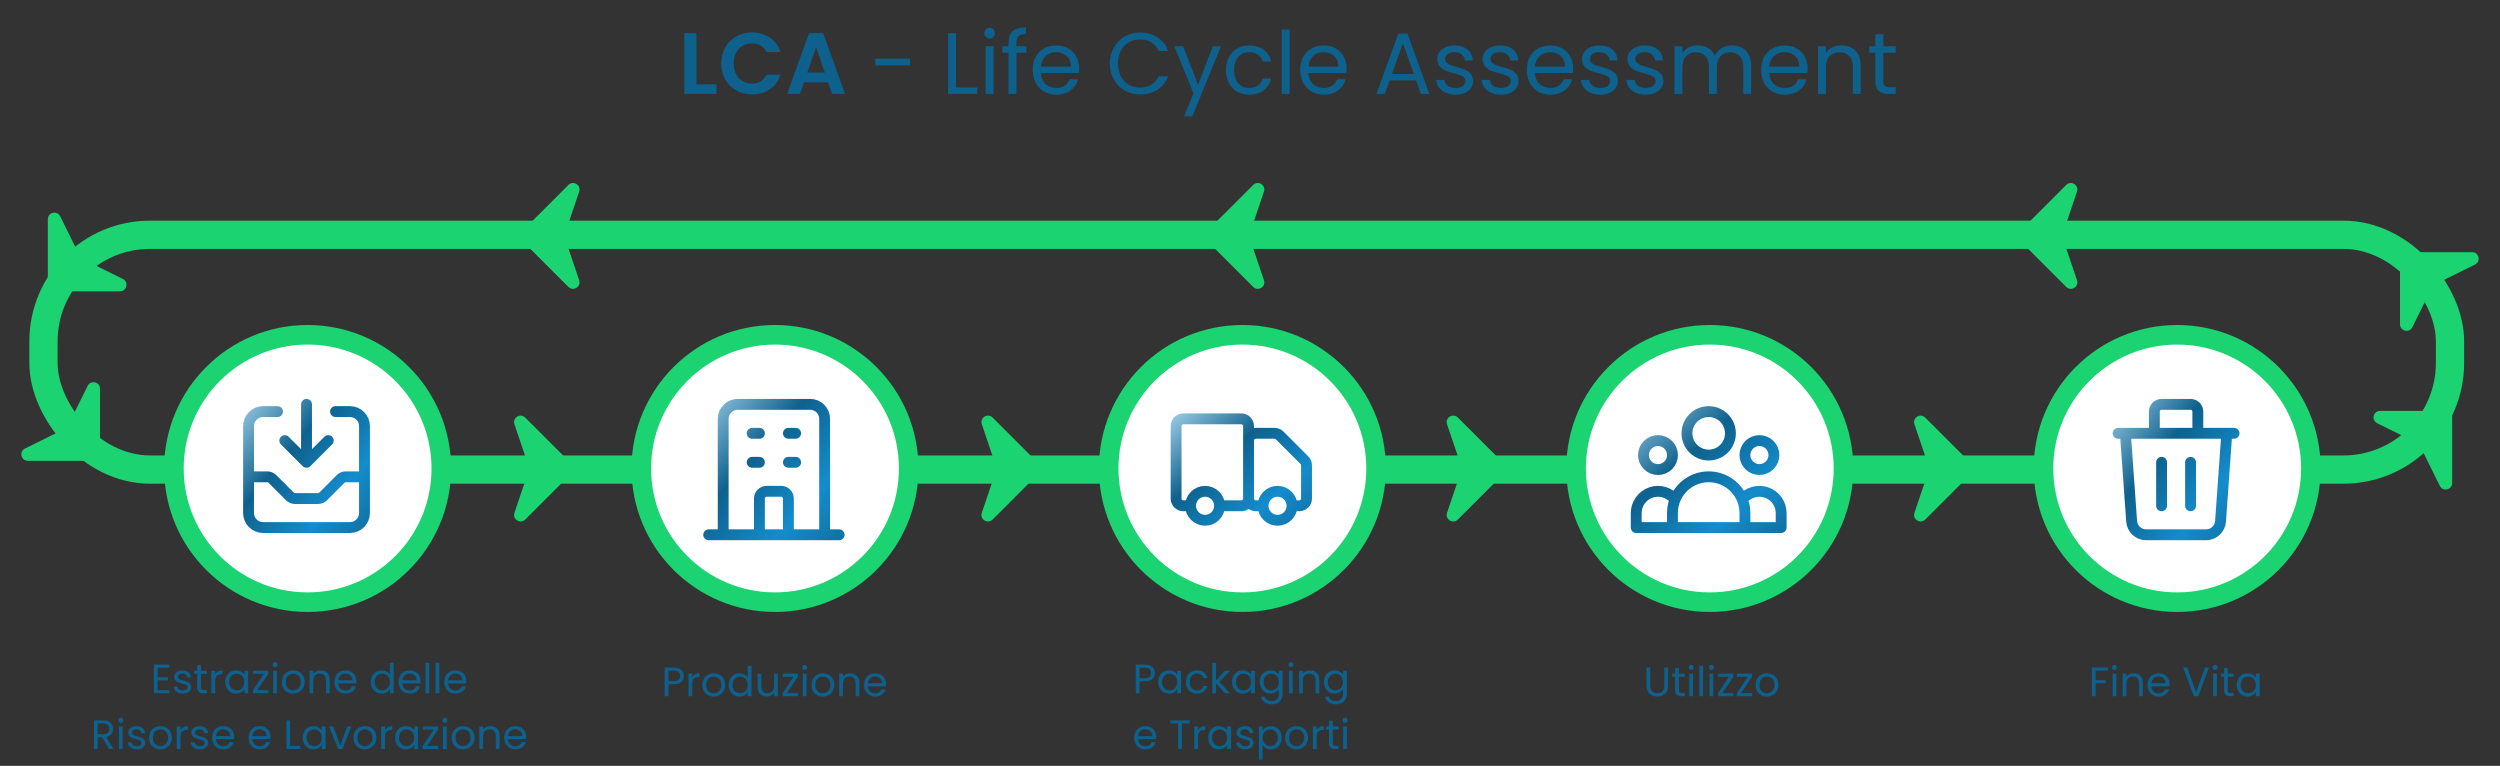
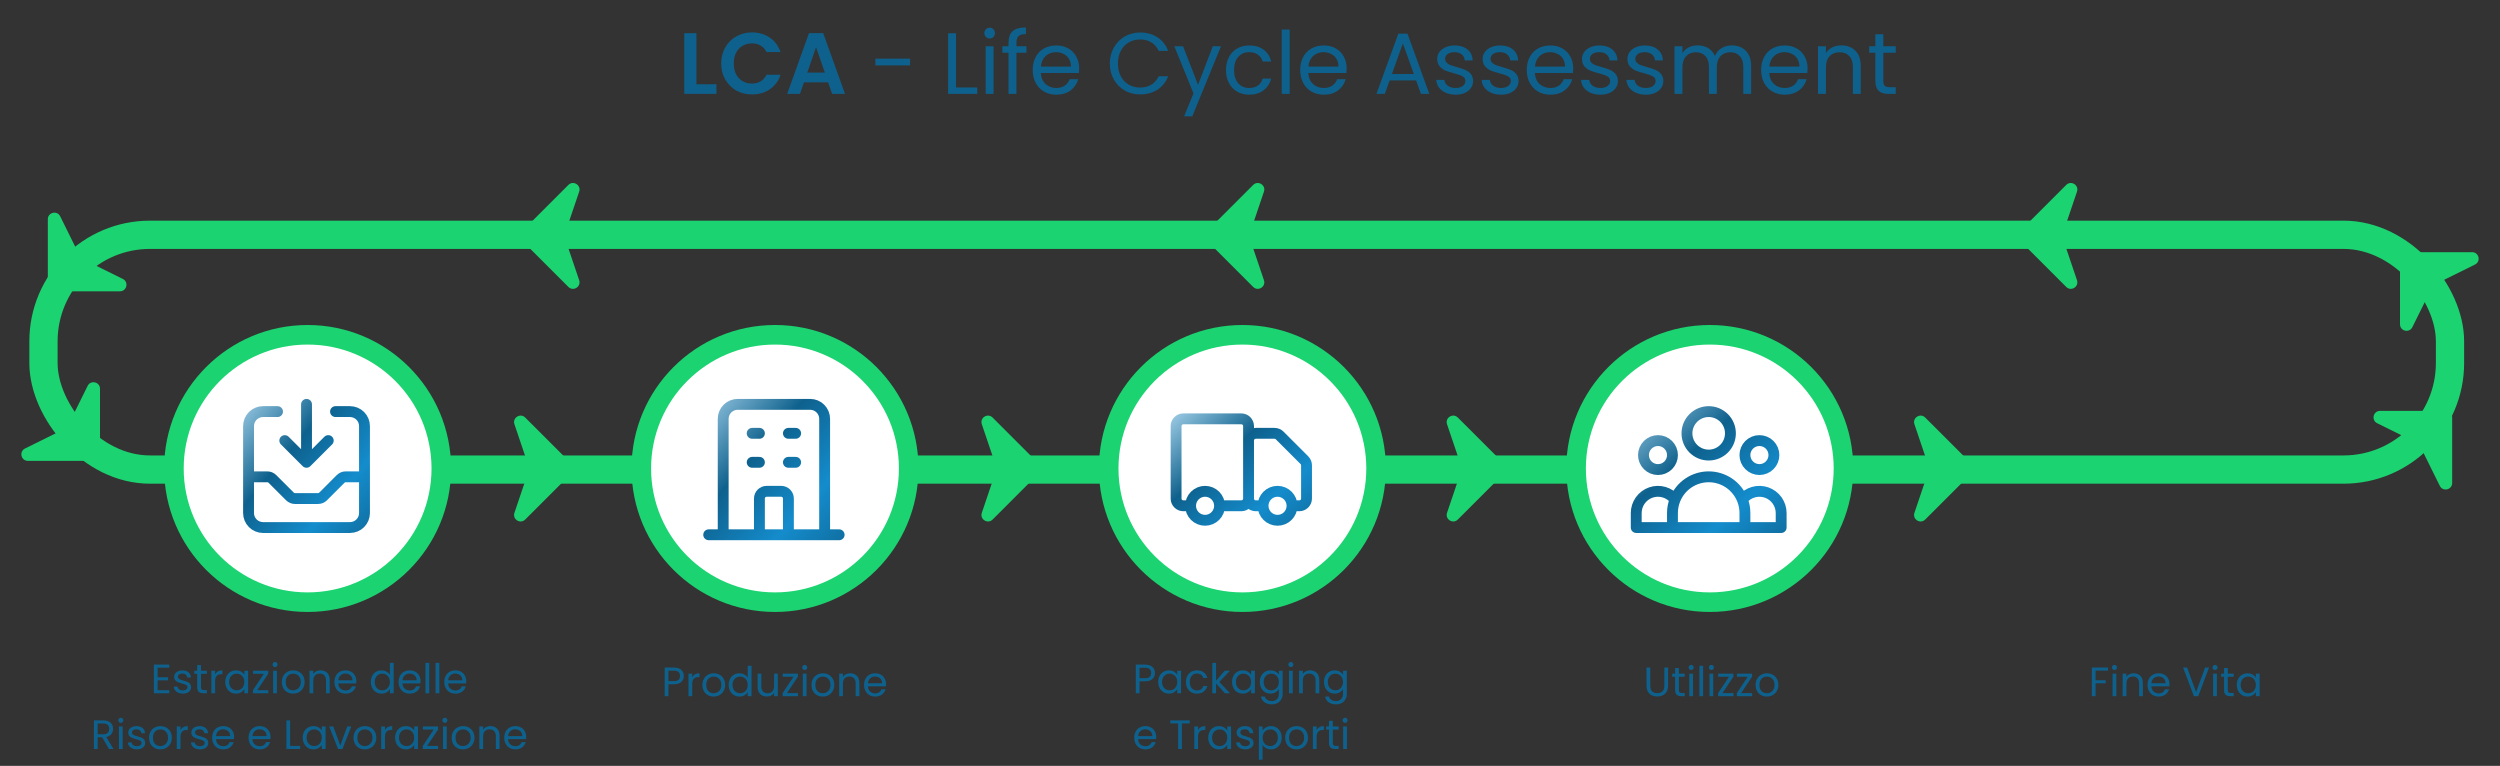
<svg xmlns="http://www.w3.org/2000/svg" width="852" height="261" viewBox="0 0 852 261" fill="none">
  <rect x="0" y="0" width="852" height="261" fill="#333333" stroke="none" />
  <rect x="14.817" y="80.014" width="820.143" height="80.014" rx="36.303" stroke="#1BD370" stroke-width="9.631" />
  <circle cx="104.833" cy="159.658" r="45.563" fill="white" stroke="#1BD370" stroke-width="6.668" />
  <circle cx="264.12" cy="159.658" r="45.563" fill="white" stroke="#1BD370" stroke-width="6.668" />
  <circle cx="423.407" cy="159.658" r="45.563" fill="white" stroke="#1BD370" stroke-width="6.668" />
  <circle cx="582.694" cy="159.658" r="45.563" fill="white" stroke="#1BD370" stroke-width="6.668" />
-   <circle cx="741.981" cy="159.658" r="45.563" fill="white" stroke="#1BD370" stroke-width="6.668" />
  <path d="M94.584 140.271H89.645C88.335 140.271 87.079 140.792 86.153 141.718C85.226 142.644 84.706 143.901 84.706 145.21V174.845C84.706 176.155 85.226 177.411 86.153 178.338C87.079 179.264 88.335 179.784 89.645 179.784H119.28C120.59 179.784 121.846 179.264 122.772 178.338C123.699 177.411 124.219 176.155 124.219 174.845V145.21C124.219 143.901 123.699 142.644 122.772 141.718C121.846 140.792 120.59 140.271 119.28 140.271H114.341M104.463 137.802V157.558M104.463 157.558L111.871 150.15M104.463 157.558L97.054 150.15M84.706 162.497H91.092C91.747 162.498 92.375 162.758 92.838 163.221L98.8 169.183C99.263 169.646 99.891 169.906 100.546 169.906H108.379C109.034 169.906 109.662 169.646 110.125 169.183L116.087 163.221C116.55 162.758 117.178 162.498 117.833 162.497H124.219" stroke="url(#paint0_linear_697_2962)" stroke-width="3.704" stroke-linecap="round" stroke-linejoin="round" />
  <path d="M281.036 182.254V142.741C281.036 141.431 280.516 140.175 279.59 139.248C278.664 138.322 277.407 137.802 276.097 137.802H251.402C250.092 137.802 248.835 138.322 247.909 139.248C246.983 140.175 246.463 141.431 246.463 142.741V182.254M281.036 182.254H246.463M281.036 182.254H285.976M281.036 182.254H268.689M246.463 182.254H241.523M246.463 182.254H258.81M268.689 182.254V169.906C268.689 169.251 268.428 168.623 267.965 168.16C267.502 167.697 266.874 167.437 266.219 167.437H261.28C260.625 167.437 259.997 167.697 259.534 168.16C259.071 168.623 258.81 169.251 258.81 169.906V182.254M268.689 182.254H258.81M256.341 147.68H258.81M256.341 157.558H258.81M268.689 147.68H271.158M268.689 157.558H271.158" stroke="url(#paint1_linear_697_2962)" stroke-width="3.704" stroke-linecap="round" stroke-linejoin="round" />
-   <path d="M736.671 157.558V172.376M746.549 157.558V172.376M721.854 147.68H761.367M758.897 147.68L756.756 177.665C756.667 178.912 756.11 180.078 755.196 180.929C754.281 181.781 753.079 182.254 751.829 182.254H731.391C730.142 182.254 728.939 181.781 728.025 180.929C727.111 180.078 726.553 178.912 726.464 177.665L724.323 147.68H758.897ZM749.019 147.68V140.271C749.019 139.616 748.759 138.988 748.296 138.525C747.833 138.062 747.204 137.802 746.549 137.802H736.671C736.016 137.802 735.388 138.062 734.925 138.525C734.462 138.988 734.202 139.616 734.202 140.271V147.68H749.019Z" stroke="url(#paint2_linear_697_2962)" stroke-width="3.704" stroke-linecap="round" stroke-linejoin="round" />
  <path d="M414.181 175.868C415.108 174.942 415.628 173.686 415.628 172.376C415.628 171.066 415.108 169.809 414.181 168.883C413.255 167.957 411.999 167.437 410.689 167.437C409.379 167.437 408.123 167.957 407.196 168.883C406.27 169.809 405.75 171.066 405.75 172.376C405.75 173.686 406.27 174.942 407.196 175.868C408.123 176.794 409.379 177.315 410.689 177.315C411.999 177.315 413.255 176.794 414.181 175.868Z" stroke="url(#paint3_linear_697_2962)" stroke-width="0.741" />
  <path d="M438.877 175.868C439.803 174.942 440.324 173.686 440.324 172.376C440.324 171.066 439.803 169.809 438.877 168.883C437.951 167.957 436.694 167.437 435.385 167.437C434.075 167.437 432.818 167.957 431.892 168.883C430.966 169.809 430.445 171.066 430.445 172.376C430.445 173.686 430.966 174.942 431.892 175.868C432.818 176.794 434.075 177.315 435.385 177.315C436.694 177.315 437.951 176.794 438.877 175.868Z" stroke="url(#paint4_linear_697_2962)" stroke-width="0.741" />
  <path d="M425.506 169.906V145.21C425.506 144.555 425.246 143.927 424.783 143.464C424.32 143.001 423.692 142.741 423.037 142.741H403.28C402.625 142.741 401.997 143.001 401.534 143.464C401.071 143.927 400.811 144.555 400.811 145.21V169.906C400.811 170.561 401.071 171.189 401.534 171.652C401.997 172.115 402.625 172.376 403.28 172.376H405.75M425.506 169.906C425.506 170.561 425.246 171.189 424.783 171.652C424.32 172.115 423.692 172.376 423.037 172.376H415.628M425.506 169.906V150.149C425.506 149.494 425.766 148.866 426.23 148.403C426.693 147.94 427.321 147.68 427.976 147.68H434.362C435.017 147.68 435.645 147.94 436.108 148.403L444.539 156.835C445.002 157.298 445.263 157.926 445.263 158.581V169.906C445.263 170.561 445.003 171.189 444.539 171.652C444.076 172.115 443.448 172.376 442.793 172.376H440.324M425.506 169.906C425.506 170.561 425.766 171.189 426.23 171.652C426.693 172.115 427.321 172.376 427.976 172.376H430.445M405.75 172.376C405.75 173.685 406.27 174.942 407.196 175.868C408.123 176.794 409.379 177.315 410.689 177.315C411.999 177.315 413.255 176.794 414.181 175.868C415.108 174.942 415.628 173.685 415.628 172.376M405.75 172.376C405.75 171.066 406.27 169.809 407.196 168.883C408.123 167.957 409.379 167.436 410.689 167.436C411.999 167.436 413.255 167.957 414.181 168.883C415.108 169.809 415.628 171.066 415.628 172.376M440.324 172.376C440.324 173.685 439.803 174.942 438.877 175.868C437.951 176.794 436.694 177.315 435.384 177.315C434.075 177.315 432.818 176.794 431.892 175.868C430.966 174.942 430.445 173.685 430.445 172.376M440.324 172.376C440.324 171.066 439.803 169.809 438.877 168.883C437.951 167.957 436.694 167.436 435.384 167.436C434.075 167.436 432.818 167.957 431.892 168.883C430.966 169.809 430.445 171.066 430.445 172.376" stroke="url(#paint5_linear_697_2962)" stroke-width="3.704" stroke-linecap="round" stroke-linejoin="round" />
  <path d="M594.671 179.785H607.019V174.845C607.019 173.306 606.539 171.804 605.646 170.55C604.754 169.295 603.492 168.35 602.038 167.846C600.583 167.342 599.007 167.303 597.529 167.736C596.052 168.168 594.745 169.05 593.792 170.259M594.671 179.785H569.976M594.671 179.785V174.845C594.671 173.225 594.36 171.677 593.792 170.259M593.792 170.259C592.875 167.968 591.292 166.003 589.248 164.619C587.204 163.235 584.792 162.496 582.324 162.496C579.855 162.496 577.443 163.235 575.399 164.619C573.355 166.003 571.772 167.968 570.855 170.259M569.976 179.785H557.628V174.845C557.628 173.306 558.108 171.804 559.001 170.55C559.893 169.295 561.155 168.35 562.61 167.846C564.064 167.342 565.64 167.303 567.118 167.736C568.596 168.168 569.902 169.05 570.855 170.259M569.976 179.785V174.845C569.976 173.225 570.287 171.677 570.855 170.259M589.732 147.68C589.732 149.645 588.952 151.53 587.562 152.919C586.173 154.308 584.288 155.089 582.324 155.089C580.359 155.089 578.474 154.308 577.085 152.919C575.695 151.53 574.915 149.645 574.915 147.68C574.915 145.715 575.695 143.831 577.085 142.441C578.474 141.052 580.359 140.271 582.324 140.271C584.288 140.271 586.173 141.052 587.562 142.441C588.952 143.831 589.732 145.715 589.732 147.68ZM604.55 155.089C604.55 156.399 604.029 157.655 603.103 158.581C602.177 159.508 600.92 160.028 599.611 160.028C598.301 160.028 597.044 159.508 596.118 158.581C595.192 157.655 594.671 156.399 594.671 155.089C594.671 153.779 595.192 152.523 596.118 151.596C597.044 150.67 598.301 150.15 599.611 150.15C600.92 150.15 602.177 150.67 603.103 151.596C604.029 152.523 604.55 153.779 604.55 155.089ZM569.976 155.089C569.976 156.399 569.455 157.655 568.529 158.581C567.603 159.508 566.347 160.028 565.037 160.028C563.727 160.028 562.47 159.508 561.544 158.581C560.618 157.655 560.097 156.399 560.097 155.089C560.097 153.779 560.618 152.523 561.544 151.596C562.47 150.67 563.727 150.15 565.037 150.15C566.347 150.15 567.603 150.67 568.529 151.596C569.455 152.523 569.976 153.779 569.976 155.089Z" stroke="url(#paint6_linear_697_2962)" stroke-width="3.704" stroke-linecap="round" stroke-linejoin="round" />
  <path d="M237.345 28.71H244.161V32H233.196V11.315H237.345V28.71ZM245.79 21.628C245.79 19.593 246.245 17.775 247.154 16.175C248.082 14.555 249.337 13.3 250.917 12.411C252.518 11.503 254.306 11.048 256.281 11.048C258.593 11.048 260.618 11.641 262.356 12.826C264.095 14.012 265.31 15.652 266.001 17.746H261.23C260.756 16.758 260.084 16.017 259.215 15.523C258.366 15.029 257.378 14.782 256.252 14.782C255.046 14.782 253.97 15.069 253.021 15.642C252.093 16.195 251.362 16.985 250.828 18.012C250.315 19.04 250.058 20.245 250.058 21.628C250.058 22.991 250.315 24.196 250.828 25.243C251.362 26.271 252.093 27.071 253.021 27.644C253.97 28.197 255.046 28.474 256.252 28.474C257.378 28.474 258.366 28.227 259.215 27.733C260.084 27.219 260.756 26.468 261.23 25.48H266.001C265.31 27.594 264.095 29.244 262.356 30.429C260.638 31.595 258.612 32.178 256.281 32.178C254.306 32.178 252.518 31.733 250.917 30.844C249.337 29.935 248.082 28.681 247.154 27.081C246.245 25.48 245.79 23.663 245.79 21.628ZM282.229 28.059H273.99L272.627 32H268.271L275.709 11.285H280.54L287.978 32H283.592L282.229 28.059ZM281.103 24.739L278.11 16.086L275.116 24.739H281.103ZM310.157 19.998V22.28H298.333V19.998H310.157ZM325.816 29.807H333.047V32H323.119V11.345H325.816V29.807ZM337.303 13.123C336.79 13.123 336.355 12.945 335.999 12.589C335.644 12.234 335.466 11.799 335.466 11.285C335.466 10.772 335.644 10.337 335.999 9.981C336.355 9.626 336.79 9.448 337.303 9.448C337.797 9.448 338.212 9.626 338.548 9.981C338.904 10.337 339.081 10.772 339.081 11.285C339.081 11.799 338.904 12.234 338.548 12.589C338.212 12.945 337.797 13.123 337.303 13.123ZM338.607 15.76V32H335.911V15.76H338.607ZM349.812 17.983H346.404V32H343.707V17.983H341.603V15.76H343.707V14.604C343.707 12.787 344.172 11.463 345.1 10.633C346.048 9.784 347.56 9.359 349.634 9.359V11.611C348.449 11.611 347.609 11.848 347.115 12.322C346.641 12.777 346.404 13.537 346.404 14.604V15.76H349.812V17.983ZM367.774 23.258C367.774 23.771 367.744 24.315 367.685 24.888H354.705C354.804 26.488 355.347 27.742 356.335 28.651C357.342 29.54 358.557 29.985 359.98 29.985C361.145 29.985 362.113 29.718 362.884 29.185C363.674 28.631 364.227 27.901 364.544 26.992H367.448C367.013 28.552 366.144 29.827 364.84 30.815C363.536 31.783 361.916 32.267 359.98 32.267C358.439 32.267 357.056 31.921 355.831 31.23C354.626 30.538 353.677 29.56 352.986 28.296C352.295 27.012 351.949 25.53 351.949 23.85C351.949 22.171 352.285 20.699 352.956 19.435C353.628 18.17 354.567 17.202 355.772 16.531C356.997 15.839 358.399 15.493 359.98 15.493C361.521 15.493 362.884 15.829 364.069 16.501C365.255 17.173 366.164 18.101 366.796 19.287C367.448 20.452 367.774 21.776 367.774 23.258ZM364.988 22.695C364.988 21.667 364.761 20.788 364.306 20.057C363.852 19.306 363.23 18.743 362.439 18.368C361.669 17.973 360.81 17.775 359.861 17.775C358.498 17.775 357.332 18.21 356.364 19.079C355.416 19.948 354.873 21.154 354.734 22.695H364.988ZM378.226 21.657C378.226 19.642 378.681 17.835 379.59 16.234C380.498 14.614 381.733 13.35 383.294 12.441C384.875 11.532 386.623 11.078 388.539 11.078C390.792 11.078 392.757 11.621 394.437 12.708C396.116 13.794 397.341 15.335 398.111 17.331H394.881C394.308 16.086 393.479 15.128 392.392 14.456C391.325 13.784 390.041 13.449 388.539 13.449C387.097 13.449 385.803 13.784 384.657 14.456C383.511 15.128 382.612 16.086 381.96 17.331C381.308 18.556 380.983 19.998 380.983 21.657C380.983 23.297 381.308 24.739 381.96 25.984C382.612 27.209 383.511 28.157 384.657 28.829C385.803 29.501 387.097 29.837 388.539 29.837C390.041 29.837 391.325 29.511 392.392 28.859C393.479 28.187 394.308 27.229 394.881 25.984H398.111C397.341 27.96 396.116 29.491 394.437 30.578C392.757 31.644 390.792 32.178 388.539 32.178C386.623 32.178 384.875 31.733 383.294 30.844C381.733 29.935 380.498 28.681 379.59 27.081C378.681 25.48 378.226 23.673 378.226 21.657ZM416.113 15.76L406.334 39.646H403.548L406.749 31.822L400.2 15.76H403.193L408.29 28.918L413.328 15.76H416.113ZM417.817 23.85C417.817 22.171 418.153 20.709 418.824 19.465C419.496 18.2 420.425 17.222 421.61 16.531C422.815 15.839 424.188 15.493 425.729 15.493C427.725 15.493 429.364 15.977 430.649 16.945C431.952 17.914 432.812 19.257 433.227 20.976H430.323C430.046 19.988 429.503 19.208 428.693 18.635C427.902 18.062 426.915 17.775 425.729 17.775C424.188 17.775 422.944 18.309 421.995 19.376C421.047 20.423 420.573 21.914 420.573 23.85C420.573 25.806 421.047 27.318 421.995 28.385C422.944 29.451 424.188 29.985 425.729 29.985C426.915 29.985 427.902 29.708 428.693 29.155C429.483 28.602 430.026 27.812 430.323 26.784H433.227C432.792 28.444 431.923 29.777 430.619 30.785C429.315 31.773 427.685 32.267 425.729 32.267C424.188 32.267 422.815 31.921 421.61 31.23C420.425 30.538 419.496 29.56 418.824 28.296C418.153 27.031 417.817 25.549 417.817 23.85ZM439.522 10.07V32H436.825V10.07H439.522ZM458.935 23.258C458.935 23.771 458.906 24.315 458.847 24.888H445.866C445.965 26.488 446.509 27.742 447.496 28.651C448.504 29.54 449.719 29.985 451.141 29.985C452.307 29.985 453.275 29.718 454.046 29.185C454.836 28.631 455.389 27.901 455.705 26.992H458.609C458.175 28.552 457.306 29.827 456.002 30.815C454.698 31.783 453.078 32.267 451.141 32.267C449.6 32.267 448.218 31.921 446.993 31.23C445.787 30.538 444.839 29.56 444.148 28.296C443.456 27.012 443.11 25.53 443.11 23.85C443.11 22.171 443.446 20.699 444.118 19.435C444.79 18.17 445.728 17.202 446.933 16.531C448.158 15.839 449.561 15.493 451.141 15.493C452.682 15.493 454.046 15.829 455.231 16.501C456.416 17.173 457.325 18.101 457.957 19.287C458.609 20.452 458.935 21.776 458.935 23.258ZM456.15 22.695C456.15 21.667 455.923 20.788 455.468 20.057C455.014 19.306 454.391 18.743 453.601 18.368C452.831 17.973 451.971 17.775 451.023 17.775C449.66 17.775 448.494 18.21 447.526 19.079C446.578 19.948 446.034 21.154 445.896 22.695H456.15ZM482.605 27.407H473.596L471.937 32H469.092L476.56 11.463H479.671L487.11 32H484.265L482.605 27.407ZM481.835 25.214L478.101 14.782L474.367 25.214H481.835ZM496.114 32.267C494.869 32.267 493.753 32.059 492.765 31.644C491.777 31.21 490.997 30.617 490.424 29.866C489.851 29.096 489.535 28.217 489.475 27.229H492.261C492.34 28.039 492.716 28.701 493.387 29.214C494.079 29.728 494.978 29.985 496.084 29.985C497.111 29.985 497.921 29.758 498.514 29.303C499.107 28.849 499.403 28.276 499.403 27.584C499.403 26.873 499.087 26.35 498.455 26.014C497.823 25.658 496.845 25.312 495.521 24.977C494.316 24.66 493.328 24.344 492.557 24.028C491.807 23.692 491.155 23.208 490.602 22.576C490.068 21.924 489.801 21.075 489.801 20.027C489.801 19.198 490.048 18.437 490.542 17.746C491.036 17.054 491.738 16.511 492.646 16.116C493.555 15.701 494.592 15.493 495.758 15.493C497.556 15.493 499.008 15.948 500.114 16.857C501.221 17.765 501.813 19.01 501.892 20.591H499.196C499.136 19.741 498.791 19.059 498.158 18.546C497.546 18.032 496.716 17.775 495.669 17.775C494.701 17.775 493.931 17.983 493.358 18.398C492.785 18.812 492.498 19.356 492.498 20.027C492.498 20.561 492.666 21.006 493.002 21.361C493.358 21.697 493.792 21.974 494.306 22.191C494.839 22.389 495.57 22.616 496.499 22.872C497.665 23.189 498.613 23.505 499.344 23.821C500.075 24.117 500.697 24.572 501.211 25.184C501.744 25.797 502.021 26.597 502.041 27.584C502.041 28.474 501.794 29.274 501.3 29.985C500.806 30.696 500.104 31.259 499.196 31.674C498.307 32.069 497.279 32.267 496.114 32.267ZM511.597 32.267C510.352 32.267 509.236 32.059 508.248 31.644C507.26 31.21 506.48 30.617 505.907 29.866C505.334 29.096 505.018 28.217 504.958 27.229H507.744C507.823 28.039 508.199 28.701 508.87 29.214C509.562 29.728 510.461 29.985 511.567 29.985C512.594 29.985 513.404 29.758 513.997 29.303C514.59 28.849 514.886 28.276 514.886 27.584C514.886 26.873 514.57 26.35 513.938 26.014C513.306 25.658 512.328 25.312 511.004 24.977C509.799 24.66 508.811 24.344 508.04 24.028C507.29 23.692 506.638 23.208 506.085 22.576C505.551 21.924 505.284 21.075 505.284 20.027C505.284 19.198 505.531 18.437 506.025 17.746C506.519 17.054 507.221 16.511 508.129 16.116C509.038 15.701 510.075 15.493 511.241 15.493C513.039 15.493 514.491 15.948 515.597 16.857C516.704 17.765 517.296 19.01 517.375 20.591H514.679C514.619 19.741 514.274 19.059 513.641 18.546C513.029 18.032 512.199 17.775 511.152 17.775C510.184 17.775 509.414 17.983 508.841 18.398C508.268 18.812 507.981 19.356 507.981 20.027C507.981 20.561 508.149 21.006 508.485 21.361C508.841 21.697 509.275 21.974 509.789 22.191C510.322 22.389 511.053 22.616 511.982 22.872C513.148 23.189 514.096 23.505 514.827 23.821C515.558 24.117 516.18 24.572 516.694 25.184C517.227 25.797 517.504 26.597 517.524 27.584C517.524 28.474 517.277 29.274 516.783 29.985C516.289 30.696 515.587 31.259 514.679 31.674C513.79 32.069 512.762 32.267 511.597 32.267ZM536.148 23.258C536.148 23.771 536.118 24.315 536.059 24.888H523.079C523.178 26.488 523.721 27.742 524.709 28.651C525.716 29.54 526.931 29.985 528.354 29.985C529.52 29.985 530.488 29.718 531.258 29.185C532.048 28.631 532.602 27.901 532.918 26.992H535.822C535.387 28.552 534.518 29.827 533.214 30.815C531.91 31.783 530.29 32.267 528.354 32.267C526.813 32.267 525.43 31.921 524.205 31.23C523 30.538 522.052 29.56 521.36 28.296C520.669 27.012 520.323 25.53 520.323 23.85C520.323 22.171 520.659 20.699 521.331 19.435C522.002 18.17 522.941 17.202 524.146 16.531C525.371 15.839 526.773 15.493 528.354 15.493C529.895 15.493 531.258 15.829 532.444 16.501C533.629 17.173 534.538 18.101 535.17 19.287C535.822 20.452 536.148 21.776 536.148 23.258ZM533.362 22.695C533.362 21.667 533.135 20.788 532.681 20.057C532.226 19.306 531.604 18.743 530.814 18.368C530.043 17.973 529.184 17.775 528.235 17.775C526.872 17.775 525.707 18.21 524.739 19.079C523.79 19.948 523.247 21.154 523.109 22.695H533.362ZM545.457 32.267C544.212 32.267 543.096 32.059 542.108 31.644C541.12 31.21 540.34 30.617 539.767 29.866C539.194 29.096 538.878 28.217 538.819 27.229H541.604C541.683 28.039 542.059 28.701 542.73 29.214C543.422 29.728 544.321 29.985 545.427 29.985C546.454 29.985 547.264 29.758 547.857 29.303C548.45 28.849 548.746 28.276 548.746 27.584C548.746 26.873 548.43 26.35 547.798 26.014C547.166 25.658 546.188 25.312 544.864 24.977C543.659 24.66 542.671 24.344 541.901 24.028C541.15 23.692 540.498 23.208 539.945 22.576C539.411 21.924 539.145 21.075 539.145 20.027C539.145 19.198 539.391 18.437 539.885 17.746C540.379 17.054 541.081 16.511 541.989 16.116C542.898 15.701 543.935 15.493 545.101 15.493C546.899 15.493 548.351 15.948 549.457 16.857C550.564 17.765 551.156 19.01 551.235 20.591H548.539C548.479 19.741 548.134 19.059 547.502 18.546C546.889 18.032 546.059 17.775 545.012 17.775C544.044 17.775 543.274 17.983 542.701 18.398C542.128 18.812 541.841 19.356 541.841 20.027C541.841 20.561 542.009 21.006 542.345 21.361C542.701 21.697 543.135 21.974 543.649 22.191C544.182 22.389 544.913 22.616 545.842 22.872C547.008 23.189 547.956 23.505 548.687 23.821C549.418 24.117 550.04 24.572 550.554 25.184C551.087 25.797 551.364 26.597 551.384 27.584C551.384 28.474 551.137 29.274 550.643 29.985C550.149 30.696 549.448 31.259 548.539 31.674C547.65 32.069 546.622 32.267 545.457 32.267ZM560.94 32.267C559.695 32.267 558.579 32.059 557.591 31.644C556.603 31.21 555.823 30.617 555.25 29.866C554.677 29.096 554.361 28.217 554.302 27.229H557.087C557.166 28.039 557.542 28.701 558.213 29.214C558.905 29.728 559.804 29.985 560.91 29.985C561.937 29.985 562.747 29.758 563.34 29.303C563.933 28.849 564.229 28.276 564.229 27.584C564.229 26.873 563.913 26.35 563.281 26.014C562.649 25.658 561.671 25.312 560.347 24.977C559.142 24.66 558.154 24.344 557.384 24.028C556.633 23.692 555.981 23.208 555.428 22.576C554.894 21.924 554.628 21.075 554.628 20.027C554.628 19.198 554.874 18.437 555.368 17.746C555.862 17.054 556.564 16.511 557.472 16.116C558.381 15.701 559.418 15.493 560.584 15.493C562.382 15.493 563.834 15.948 564.94 16.857C566.047 17.765 566.639 19.01 566.719 20.591H564.022C563.962 19.741 563.617 19.059 562.985 18.546C562.372 18.032 561.542 17.775 560.495 17.775C559.527 17.775 558.757 17.983 558.184 18.398C557.611 18.812 557.324 19.356 557.324 20.027C557.324 20.561 557.492 21.006 557.828 21.361C558.184 21.697 558.618 21.974 559.132 22.191C559.665 22.389 560.396 22.616 561.325 22.872C562.491 23.189 563.439 23.505 564.17 23.821C564.901 24.117 565.523 24.572 566.037 25.184C566.57 25.797 566.847 26.597 566.867 27.584C566.867 28.474 566.62 29.274 566.126 29.985C565.632 30.696 564.931 31.259 564.022 31.674C563.133 32.069 562.105 32.267 560.94 32.267ZM590.203 15.464C591.467 15.464 592.593 15.73 593.581 16.264C594.569 16.778 595.349 17.558 595.922 18.605C596.495 19.652 596.782 20.927 596.782 22.428V32H594.115V22.813C594.115 21.193 593.71 19.958 592.9 19.109C592.109 18.24 591.033 17.805 589.669 17.805C588.267 17.805 587.151 18.259 586.321 19.168C585.491 20.057 585.076 21.351 585.076 23.05V32H582.409V22.813C582.409 21.193 582.004 19.958 581.194 19.109C580.404 18.24 579.327 17.805 577.964 17.805C576.561 17.805 575.445 18.259 574.615 19.168C573.785 20.057 573.37 21.351 573.37 23.05V32H570.674V15.76H573.37V18.101C573.904 17.252 574.615 16.6 575.504 16.145C576.413 15.691 577.411 15.464 578.497 15.464C579.86 15.464 581.066 15.77 582.113 16.383C583.16 16.995 583.94 17.894 584.454 19.079C584.908 17.933 585.659 17.044 586.706 16.412C587.753 15.78 588.919 15.464 590.203 15.464ZM616.023 23.258C616.023 23.771 615.993 24.315 615.934 24.888H602.954C603.053 26.488 603.596 27.742 604.584 28.651C605.591 29.54 606.806 29.985 608.229 29.985C609.395 29.985 610.363 29.718 611.133 29.185C611.923 28.631 612.477 27.901 612.793 26.992H615.697C615.262 28.552 614.393 29.827 613.089 30.815C611.785 31.783 610.165 32.267 608.229 32.267C606.688 32.267 605.305 31.921 604.08 31.23C602.875 30.538 601.927 29.56 601.235 28.296C600.544 27.012 600.198 25.53 600.198 23.85C600.198 22.171 600.534 20.699 601.206 19.435C601.877 18.17 602.816 17.202 604.021 16.531C605.246 15.839 606.648 15.493 608.229 15.493C609.77 15.493 611.133 15.829 612.319 16.501C613.504 17.173 614.413 18.101 615.045 19.287C615.697 20.452 616.023 21.776 616.023 23.258ZM613.237 22.695C613.237 21.667 613.01 20.788 612.556 20.057C612.101 19.306 611.479 18.743 610.689 18.368C609.918 17.973 609.059 17.775 608.11 17.775C606.747 17.775 605.582 18.21 604.614 19.079C603.665 19.948 603.122 21.154 602.984 22.695H613.237ZM627.495 15.464C629.471 15.464 631.071 16.066 632.296 17.271C633.521 18.457 634.133 20.176 634.133 22.428V32H631.466V22.813C631.466 21.193 631.061 19.958 630.251 19.109C629.441 18.24 628.335 17.805 626.932 17.805C625.51 17.805 624.374 18.25 623.524 19.139C622.694 20.027 622.279 21.322 622.279 23.021V32H619.583V15.76H622.279V18.072C622.813 17.242 623.534 16.6 624.443 16.145C625.371 15.691 626.389 15.464 627.495 15.464ZM641.828 17.983V27.555C641.828 28.345 641.996 28.908 642.332 29.244C642.668 29.56 643.25 29.718 644.08 29.718H646.066V32H643.636C642.134 32 641.008 31.654 640.257 30.963C639.506 30.271 639.131 29.135 639.131 27.555V17.983H637.027V15.76H639.131V11.671H641.828V15.76H646.066V17.983H641.828Z" fill="#0E618D" />
  <path d="M53.717 227.539V230.801H57.273V231.851H53.717V235.211H57.693V236.261H52.443V226.489H57.693V227.539H53.717ZM62.337 236.387C61.749 236.387 61.221 236.289 60.755 236.093C60.288 235.888 59.919 235.608 59.649 235.253C59.378 234.889 59.229 234.474 59.201 234.007H60.517C60.554 234.39 60.731 234.703 61.049 234.945C61.375 235.188 61.8 235.309 62.323 235.309C62.808 235.309 63.191 235.202 63.471 234.987C63.751 234.773 63.891 234.502 63.891 234.175C63.891 233.839 63.741 233.592 63.443 233.433C63.144 233.265 62.682 233.102 62.057 232.943C61.487 232.794 61.021 232.645 60.657 232.495C60.302 232.337 59.994 232.108 59.733 231.809C59.481 231.501 59.355 231.1 59.355 230.605C59.355 230.213 59.471 229.854 59.705 229.527C59.938 229.201 60.269 228.944 60.699 228.757C61.128 228.561 61.618 228.463 62.169 228.463C63.018 228.463 63.704 228.678 64.227 229.107C64.749 229.537 65.029 230.125 65.067 230.871H63.793C63.765 230.47 63.601 230.148 63.303 229.905C63.013 229.663 62.621 229.541 62.127 229.541C61.669 229.541 61.305 229.639 61.035 229.835C60.764 230.031 60.629 230.288 60.629 230.605C60.629 230.857 60.708 231.067 60.867 231.235C61.035 231.394 61.24 231.525 61.483 231.627C61.735 231.721 62.08 231.828 62.519 231.949C63.069 232.099 63.517 232.248 63.863 232.397C64.208 232.537 64.502 232.752 64.745 233.041C64.997 233.331 65.127 233.709 65.137 234.175C65.137 234.595 65.02 234.973 64.787 235.309C64.553 235.645 64.222 235.911 63.793 236.107C63.373 236.294 62.887 236.387 62.337 236.387ZM68.489 229.639V234.161C68.489 234.535 68.569 234.801 68.727 234.959C68.886 235.109 69.161 235.183 69.553 235.183H70.491V236.261H69.343C68.634 236.261 68.102 236.098 67.747 235.771C67.392 235.445 67.215 234.908 67.215 234.161V229.639H66.221V228.589H67.215V226.657H68.489V228.589H70.491V229.639H68.489ZM73.309 229.835C73.533 229.397 73.85 229.056 74.261 228.813C74.681 228.571 75.189 228.449 75.787 228.449V229.765H75.451C74.023 229.765 73.309 230.54 73.309 232.089V236.261H72.035V228.589H73.309V229.835ZM76.781 232.397C76.781 231.613 76.94 230.927 77.257 230.339C77.575 229.742 78.009 229.28 78.559 228.953C79.119 228.627 79.74 228.463 80.421 228.463C81.093 228.463 81.677 228.608 82.171 228.897C82.666 229.187 83.035 229.551 83.277 229.989V228.589H84.565V236.261H83.277V234.833C83.025 235.281 82.647 235.655 82.143 235.953C81.649 236.243 81.07 236.387 80.407 236.387C79.726 236.387 79.11 236.219 78.559 235.883C78.009 235.547 77.575 235.076 77.257 234.469C76.94 233.863 76.781 233.172 76.781 232.397ZM83.277 232.411C83.277 231.833 83.161 231.329 82.927 230.899C82.694 230.47 82.377 230.143 81.975 229.919C81.583 229.686 81.149 229.569 80.673 229.569C80.197 229.569 79.763 229.681 79.371 229.905C78.979 230.129 78.667 230.456 78.433 230.885C78.2 231.315 78.083 231.819 78.083 232.397C78.083 232.985 78.2 233.499 78.433 233.937C78.667 234.367 78.979 234.698 79.371 234.931C79.763 235.155 80.197 235.267 80.673 235.267C81.149 235.267 81.583 235.155 81.975 234.931C82.377 234.698 82.694 234.367 82.927 233.937C83.161 233.499 83.277 232.99 83.277 232.411ZM87.67 235.211H91.436V236.261H86.214V235.211L89.938 229.625H86.242V228.589H91.408V229.625L87.67 235.211ZM93.748 227.343C93.505 227.343 93.299 227.259 93.132 227.091C92.963 226.923 92.879 226.718 92.879 226.475C92.879 226.233 92.963 226.027 93.132 225.859C93.299 225.691 93.505 225.607 93.748 225.607C93.981 225.607 94.177 225.691 94.335 225.859C94.504 226.027 94.588 226.233 94.588 226.475C94.588 226.718 94.504 226.923 94.335 227.091C94.177 227.259 93.981 227.343 93.748 227.343ZM94.364 228.589V236.261H93.09V228.589H94.364ZM99.881 236.387C99.162 236.387 98.509 236.224 97.921 235.897C97.342 235.571 96.885 235.109 96.549 234.511C96.222 233.905 96.059 233.205 96.059 232.411C96.059 231.627 96.227 230.937 96.563 230.339C96.908 229.733 97.375 229.271 97.963 228.953C98.551 228.627 99.209 228.463 99.937 228.463C100.665 228.463 101.323 228.627 101.911 228.953C102.499 229.271 102.961 229.728 103.297 230.325C103.642 230.923 103.815 231.618 103.815 232.411C103.815 233.205 103.637 233.905 103.283 234.511C102.937 235.109 102.466 235.571 101.869 235.897C101.271 236.224 100.609 236.387 99.881 236.387ZM99.881 235.267C100.338 235.267 100.767 235.16 101.169 234.945C101.57 234.731 101.892 234.409 102.135 233.979C102.387 233.55 102.513 233.027 102.513 232.411C102.513 231.795 102.391 231.273 102.149 230.843C101.906 230.414 101.589 230.097 101.197 229.891C100.805 229.677 100.38 229.569 99.923 229.569C99.456 229.569 99.027 229.677 98.635 229.891C98.252 230.097 97.944 230.414 97.711 230.843C97.478 231.273 97.361 231.795 97.361 232.411C97.361 233.037 97.473 233.564 97.697 233.993C97.93 234.423 98.238 234.745 98.621 234.959C99.004 235.165 99.424 235.267 99.881 235.267ZM109.228 228.449C110.161 228.449 110.917 228.734 111.496 229.303C112.075 229.863 112.364 230.675 112.364 231.739V236.261H111.104V231.921C111.104 231.156 110.913 230.573 110.53 230.171C110.147 229.761 109.625 229.555 108.962 229.555C108.29 229.555 107.753 229.765 107.352 230.185C106.96 230.605 106.764 231.217 106.764 232.019V236.261H105.49V228.589H106.764V229.681C107.016 229.289 107.357 228.986 107.786 228.771C108.225 228.557 108.705 228.449 109.228 228.449ZM121.445 232.131C121.445 232.374 121.431 232.631 121.403 232.901H115.271C115.318 233.657 115.574 234.25 116.041 234.679C116.517 235.099 117.091 235.309 117.763 235.309C118.314 235.309 118.771 235.183 119.135 234.931C119.508 234.67 119.77 234.325 119.919 233.895H121.291C121.086 234.633 120.675 235.235 120.059 235.701C119.443 236.159 118.678 236.387 117.763 236.387C117.035 236.387 116.382 236.224 115.803 235.897C115.234 235.571 114.786 235.109 114.459 234.511C114.132 233.905 113.969 233.205 113.969 232.411C113.969 231.618 114.128 230.923 114.445 230.325C114.762 229.728 115.206 229.271 115.775 228.953C116.354 228.627 117.016 228.463 117.763 228.463C118.491 228.463 119.135 228.622 119.695 228.939C120.255 229.257 120.684 229.695 120.983 230.255C121.291 230.806 121.445 231.431 121.445 232.131ZM120.129 231.865C120.129 231.38 120.022 230.965 119.807 230.619C119.592 230.265 119.298 229.999 118.925 229.821C118.561 229.635 118.155 229.541 117.707 229.541C117.063 229.541 116.512 229.747 116.055 230.157C115.607 230.568 115.35 231.137 115.285 231.865H120.129ZM126.383 232.397C126.383 231.613 126.542 230.927 126.859 230.339C127.176 229.742 127.61 229.28 128.161 228.953C128.721 228.627 129.346 228.463 130.037 228.463C130.634 228.463 131.19 228.603 131.703 228.883C132.216 229.154 132.608 229.513 132.879 229.961V225.901H134.167V236.261H132.879V234.819C132.627 235.277 132.254 235.655 131.759 235.953C131.264 236.243 130.686 236.387 130.023 236.387C129.342 236.387 128.721 236.219 128.161 235.883C127.61 235.547 127.176 235.076 126.859 234.469C126.542 233.863 126.383 233.172 126.383 232.397ZM132.879 232.411C132.879 231.833 132.762 231.329 132.529 230.899C132.296 230.47 131.978 230.143 131.577 229.919C131.185 229.686 130.751 229.569 130.275 229.569C129.799 229.569 129.365 229.681 128.973 229.905C128.581 230.129 128.268 230.456 128.035 230.885C127.802 231.315 127.685 231.819 127.685 232.397C127.685 232.985 127.802 233.499 128.035 233.937C128.268 234.367 128.581 234.698 128.973 234.931C129.365 235.155 129.799 235.267 130.275 235.267C130.751 235.267 131.185 235.155 131.577 234.931C131.978 234.698 132.296 234.367 132.529 233.937C132.762 233.499 132.879 232.99 132.879 232.411ZM143.32 232.131C143.32 232.374 143.306 232.631 143.278 232.901H137.146C137.193 233.657 137.449 234.25 137.916 234.679C138.392 235.099 138.966 235.309 139.638 235.309C140.189 235.309 140.646 235.183 141.01 234.931C141.383 234.67 141.645 234.325 141.794 233.895H143.166C142.961 234.633 142.55 235.235 141.934 235.701C141.318 236.159 140.553 236.387 139.638 236.387C138.91 236.387 138.257 236.224 137.678 235.897C137.109 235.571 136.661 235.109 136.334 234.511C136.007 233.905 135.844 233.205 135.844 232.411C135.844 231.618 136.003 230.923 136.32 230.325C136.637 229.728 137.081 229.271 137.65 228.953C138.229 228.627 138.891 228.463 139.638 228.463C140.366 228.463 141.01 228.622 141.57 228.939C142.13 229.257 142.559 229.695 142.858 230.255C143.166 230.806 143.32 231.431 143.32 232.131ZM142.004 231.865C142.004 231.38 141.897 230.965 141.682 230.619C141.467 230.265 141.173 229.999 140.8 229.821C140.436 229.635 140.03 229.541 139.582 229.541C138.938 229.541 138.387 229.747 137.93 230.157C137.482 230.568 137.225 231.137 137.16 231.865H142.004ZM146.276 225.901V236.261H145.002V225.901H146.276ZM149.721 225.901V236.261H148.447V225.901H149.721ZM158.892 232.131C158.892 232.374 158.878 232.631 158.85 232.901H152.718C152.765 233.657 153.022 234.25 153.488 234.679C153.964 235.099 154.538 235.309 155.21 235.309C155.761 235.309 156.218 235.183 156.582 234.931C156.956 234.67 157.217 234.325 157.366 233.895H158.738C158.533 234.633 158.122 235.235 157.506 235.701C156.89 236.159 156.125 236.387 155.21 236.387C154.482 236.387 153.829 236.224 153.25 235.897C152.681 235.571 152.233 235.109 151.906 234.511C151.58 233.905 151.416 233.205 151.416 232.411C151.416 231.618 151.575 230.923 151.892 230.325C152.21 229.728 152.653 229.271 153.222 228.953C153.801 228.627 154.464 228.463 155.21 228.463C155.938 228.463 156.582 228.622 157.142 228.939C157.702 229.257 158.132 229.695 158.43 230.255C158.738 230.806 158.892 231.431 158.892 232.131ZM157.576 231.865C157.576 231.38 157.469 230.965 157.254 230.619C157.04 230.265 156.746 229.999 156.372 229.821C156.008 229.635 155.602 229.541 155.154 229.541C154.51 229.541 153.96 229.747 153.502 230.157C153.054 230.568 152.798 231.137 152.732 231.865H157.576ZM37.148 255.261L34.824 251.271H33.284V255.261H32.01V245.503H35.16C35.898 245.503 36.518 245.629 37.022 245.881C37.536 246.133 37.918 246.474 38.17 246.903C38.422 247.333 38.548 247.823 38.548 248.373C38.548 249.045 38.352 249.638 37.96 250.151C37.578 250.665 36.999 251.005 36.224 251.173L38.674 255.261H37.148ZM33.284 250.249H35.16C35.851 250.249 36.369 250.081 36.714 249.745C37.06 249.4 37.232 248.943 37.232 248.373C37.232 247.795 37.06 247.347 36.714 247.029C36.378 246.712 35.86 246.553 35.16 246.553H33.284V250.249ZM41.186 246.343C40.943 246.343 40.738 246.259 40.57 246.091C40.402 245.923 40.318 245.718 40.318 245.475C40.318 245.233 40.402 245.027 40.57 244.859C40.738 244.691 40.943 244.607 41.186 244.607C41.419 244.607 41.615 244.691 41.774 244.859C41.942 245.027 42.026 245.233 42.026 245.475C42.026 245.718 41.942 245.923 41.774 246.091C41.615 246.259 41.419 246.343 41.186 246.343ZM41.802 247.589V255.261H40.528V247.589H41.802ZM46.689 255.387C46.101 255.387 45.574 255.289 45.107 255.093C44.641 254.888 44.272 254.608 44.001 254.253C43.731 253.889 43.581 253.474 43.553 253.007H44.869C44.907 253.39 45.084 253.703 45.401 253.945C45.728 254.188 46.153 254.309 46.675 254.309C47.161 254.309 47.543 254.202 47.823 253.987C48.103 253.773 48.243 253.502 48.243 253.175C48.243 252.839 48.094 252.592 47.795 252.433C47.497 252.265 47.035 252.102 46.409 251.943C45.84 251.794 45.373 251.645 45.009 251.495C44.655 251.337 44.347 251.108 44.085 250.809C43.833 250.501 43.707 250.1 43.707 249.605C43.707 249.213 43.824 248.854 44.057 248.527C44.291 248.201 44.622 247.944 45.051 247.757C45.481 247.561 45.971 247.463 46.521 247.463C47.371 247.463 48.057 247.678 48.579 248.107C49.102 248.537 49.382 249.125 49.419 249.871H48.145C48.117 249.47 47.954 249.148 47.655 248.905C47.366 248.663 46.974 248.541 46.479 248.541C46.022 248.541 45.658 248.639 45.387 248.835C45.117 249.031 44.981 249.288 44.981 249.605C44.981 249.857 45.061 250.067 45.219 250.235C45.387 250.394 45.593 250.525 45.835 250.627C46.087 250.721 46.433 250.828 46.871 250.949C47.422 251.099 47.87 251.248 48.215 251.397C48.561 251.537 48.855 251.752 49.097 252.041C49.349 252.331 49.48 252.709 49.489 253.175C49.489 253.595 49.373 253.973 49.139 254.309C48.906 254.645 48.575 254.911 48.145 255.107C47.725 255.294 47.24 255.387 46.689 255.387ZM54.634 255.387C53.915 255.387 53.262 255.224 52.674 254.897C52.095 254.571 51.638 254.109 51.302 253.511C50.975 252.905 50.812 252.205 50.812 251.411C50.812 250.627 50.98 249.937 51.316 249.339C51.661 248.733 52.128 248.271 52.716 247.953C53.304 247.627 53.962 247.463 54.69 247.463C55.418 247.463 56.076 247.627 56.664 247.953C57.252 248.271 57.714 248.728 58.05 249.325C58.395 249.923 58.568 250.618 58.568 251.411C58.568 252.205 58.39 252.905 58.036 253.511C57.69 254.109 57.219 254.571 56.622 254.897C56.024 255.224 55.362 255.387 54.634 255.387ZM54.634 254.267C55.091 254.267 55.52 254.16 55.922 253.945C56.323 253.731 56.645 253.409 56.888 252.979C57.14 252.55 57.266 252.027 57.266 251.411C57.266 250.795 57.144 250.273 56.902 249.843C56.659 249.414 56.342 249.097 55.95 248.891C55.558 248.677 55.133 248.569 54.676 248.569C54.209 248.569 53.78 248.677 53.388 248.891C53.005 249.097 52.697 249.414 52.464 249.843C52.23 250.273 52.114 250.795 52.114 251.411C52.114 252.037 52.226 252.564 52.45 252.993C52.683 253.423 52.991 253.745 53.374 253.959C53.756 254.165 54.176 254.267 54.634 254.267ZM61.517 248.835C61.741 248.397 62.058 248.056 62.469 247.813C62.889 247.571 63.398 247.449 63.995 247.449V248.765H63.659C62.231 248.765 61.517 249.54 61.517 251.089V255.261H60.243V247.589H61.517V248.835ZM68.181 255.387C67.594 255.387 67.066 255.289 66.6 255.093C66.133 254.888 65.764 254.608 65.493 254.253C65.223 253.889 65.073 253.474 65.046 253.007H66.362C66.399 253.39 66.576 253.703 66.894 253.945C67.22 254.188 67.645 254.309 68.168 254.309C68.653 254.309 69.035 254.202 69.316 253.987C69.596 253.773 69.736 253.502 69.736 253.175C69.736 252.839 69.586 252.592 69.287 252.433C68.989 252.265 68.527 252.102 67.901 251.943C67.332 251.794 66.865 251.645 66.501 251.495C66.147 251.337 65.839 251.108 65.578 250.809C65.326 250.501 65.2 250.1 65.2 249.605C65.2 249.213 65.316 248.854 65.549 248.527C65.783 248.201 66.114 247.944 66.543 247.757C66.973 247.561 67.463 247.463 68.013 247.463C68.863 247.463 69.549 247.678 70.072 248.107C70.594 248.537 70.874 249.125 70.912 249.871H69.638C69.609 249.47 69.446 249.148 69.147 248.905C68.858 248.663 68.466 248.541 67.972 248.541C67.514 248.541 67.15 248.639 66.879 248.835C66.609 249.031 66.474 249.288 66.474 249.605C66.474 249.857 66.553 250.067 66.712 250.235C66.879 250.394 67.085 250.525 67.328 250.627C67.579 250.721 67.925 250.828 68.364 250.949C68.914 251.099 69.362 251.248 69.707 251.397C70.053 251.537 70.347 251.752 70.59 252.041C70.841 252.331 70.972 252.709 70.981 253.175C70.981 253.595 70.865 253.973 70.632 254.309C70.398 254.645 70.067 254.911 69.638 255.107C69.218 255.294 68.732 255.387 68.181 255.387ZM79.78 251.131C79.78 251.374 79.766 251.631 79.738 251.901H73.606C73.653 252.657 73.909 253.25 74.376 253.679C74.852 254.099 75.426 254.309 76.098 254.309C76.649 254.309 77.106 254.183 77.47 253.931C77.843 253.67 78.105 253.325 78.254 252.895H79.626C79.421 253.633 79.01 254.235 78.394 254.701C77.778 255.159 77.013 255.387 76.098 255.387C75.37 255.387 74.717 255.224 74.138 254.897C73.569 254.571 73.121 254.109 72.794 253.511C72.467 252.905 72.304 252.205 72.304 251.411C72.304 250.618 72.463 249.923 72.78 249.325C73.097 248.728 73.541 248.271 74.11 247.953C74.689 247.627 75.351 247.463 76.098 247.463C76.826 247.463 77.47 247.622 78.03 247.939C78.59 248.257 79.019 248.695 79.318 249.255C79.626 249.806 79.78 250.431 79.78 251.131ZM78.464 250.865C78.464 250.38 78.357 249.965 78.142 249.619C77.927 249.265 77.633 248.999 77.26 248.821C76.896 248.635 76.49 248.541 76.042 248.541C75.398 248.541 74.847 248.747 74.39 249.157C73.942 249.568 73.685 250.137 73.62 250.865H78.464ZM92.194 251.131C92.194 251.374 92.18 251.631 92.152 251.901H86.02C86.067 252.657 86.323 253.25 86.79 253.679C87.266 254.099 87.84 254.309 88.512 254.309C89.063 254.309 89.52 254.183 89.884 253.931C90.257 253.67 90.519 253.325 90.668 252.895H92.04C91.835 253.633 91.424 254.235 90.808 254.701C90.192 255.159 89.427 255.387 88.512 255.387C87.784 255.387 87.131 255.224 86.552 254.897C85.983 254.571 85.535 254.109 85.208 253.511C84.881 252.905 84.718 252.205 84.718 251.411C84.718 250.618 84.877 249.923 85.194 249.325C85.511 248.728 85.955 248.271 86.524 247.953C87.103 247.627 87.765 247.463 88.512 247.463C89.24 247.463 89.884 247.622 90.444 247.939C91.004 248.257 91.433 248.695 91.732 249.255C92.04 249.806 92.194 250.431 92.194 251.131ZM90.878 250.865C90.878 250.38 90.771 249.965 90.556 249.619C90.341 249.265 90.047 248.999 89.674 248.821C89.31 248.635 88.904 248.541 88.456 248.541C87.812 248.541 87.261 248.747 86.804 249.157C86.356 249.568 86.099 250.137 86.034 250.865H90.878ZM98.882 254.225H102.298V255.261H97.608V245.503H98.882V254.225ZM103.175 251.397C103.175 250.613 103.334 249.927 103.651 249.339C103.968 248.742 104.402 248.28 104.953 247.953C105.513 247.627 106.134 247.463 106.815 247.463C107.487 247.463 108.07 247.608 108.565 247.897C109.06 248.187 109.428 248.551 109.671 248.989V247.589H110.959V255.261H109.671V253.833C109.419 254.281 109.041 254.655 108.537 254.953C108.042 255.243 107.464 255.387 106.801 255.387C106.12 255.387 105.504 255.219 104.953 254.883C104.402 254.547 103.968 254.076 103.651 253.469C103.334 252.863 103.175 252.172 103.175 251.397ZM109.671 251.411C109.671 250.833 109.554 250.329 109.321 249.899C109.088 249.47 108.77 249.143 108.369 248.919C107.977 248.686 107.543 248.569 107.067 248.569C106.591 248.569 106.157 248.681 105.765 248.905C105.373 249.129 105.06 249.456 104.827 249.885C104.594 250.315 104.477 250.819 104.477 251.397C104.477 251.985 104.594 252.499 104.827 252.937C105.06 253.367 105.373 253.698 105.765 253.931C106.157 254.155 106.591 254.267 107.067 254.267C107.543 254.267 107.977 254.155 108.369 253.931C108.77 253.698 109.088 253.367 109.321 252.937C109.554 252.499 109.671 251.99 109.671 251.411ZM115.968 254.085L118.348 247.589H119.706L116.696 255.261H115.212L112.202 247.589H113.574L115.968 254.085ZM124.306 255.387C123.587 255.387 122.934 255.224 122.346 254.897C121.767 254.571 121.31 254.109 120.974 253.511C120.647 252.905 120.484 252.205 120.484 251.411C120.484 250.627 120.652 249.937 120.988 249.339C121.333 248.733 121.8 248.271 122.388 247.953C122.976 247.627 123.634 247.463 124.362 247.463C125.09 247.463 125.748 247.627 126.336 247.953C126.924 248.271 127.386 248.728 127.722 249.325C128.067 249.923 128.24 250.618 128.24 251.411C128.24 252.205 128.062 252.905 127.708 253.511C127.362 254.109 126.891 254.571 126.294 254.897C125.696 255.224 125.034 255.387 124.306 255.387ZM124.306 254.267C124.763 254.267 125.192 254.16 125.594 253.945C125.995 253.731 126.317 253.409 126.56 252.979C126.812 252.55 126.938 252.027 126.938 251.411C126.938 250.795 126.816 250.273 126.574 249.843C126.331 249.414 126.014 249.097 125.622 248.891C125.23 248.677 124.805 248.569 124.348 248.569C123.881 248.569 123.452 248.677 123.06 248.891C122.677 249.097 122.369 249.414 122.136 249.843C121.902 250.273 121.786 250.795 121.786 251.411C121.786 252.037 121.898 252.564 122.122 252.993C122.355 253.423 122.663 253.745 123.046 253.959C123.428 254.165 123.848 254.267 124.306 254.267ZM131.189 248.835C131.413 248.397 131.73 248.056 132.141 247.813C132.561 247.571 133.069 247.449 133.667 247.449V248.765H133.331C131.903 248.765 131.189 249.54 131.189 251.089V255.261H129.915V247.589H131.189V248.835ZM134.661 251.397C134.661 250.613 134.82 249.927 135.137 249.339C135.455 248.742 135.889 248.28 136.439 247.953C136.999 247.627 137.62 247.463 138.301 247.463C138.973 247.463 139.557 247.608 140.051 247.897C140.546 248.187 140.915 248.551 141.157 248.989V247.589H142.445V255.261H141.157V253.833C140.905 254.281 140.527 254.655 140.023 254.953C139.529 255.243 138.95 255.387 138.287 255.387C137.606 255.387 136.99 255.219 136.439 254.883C135.889 254.547 135.455 254.076 135.137 253.469C134.82 252.863 134.661 252.172 134.661 251.397ZM141.157 251.411C141.157 250.833 141.041 250.329 140.807 249.899C140.574 249.47 140.257 249.143 139.855 248.919C139.463 248.686 139.029 248.569 138.553 248.569C138.077 248.569 137.643 248.681 137.251 248.905C136.859 249.129 136.547 249.456 136.313 249.885C136.08 250.315 135.963 250.819 135.963 251.397C135.963 251.985 136.08 252.499 136.313 252.937C136.547 253.367 136.859 253.698 137.251 253.931C137.643 254.155 138.077 254.267 138.553 254.267C139.029 254.267 139.463 254.155 139.855 253.931C140.257 253.698 140.574 253.367 140.807 252.937C141.041 252.499 141.157 251.99 141.157 251.411ZM145.55 254.211H149.316V255.261H144.094V254.211L147.818 248.625H144.122V247.589H149.288V248.625L145.55 254.211ZM151.627 246.343C151.385 246.343 151.179 246.259 151.011 246.091C150.843 245.923 150.759 245.718 150.759 245.475C150.759 245.233 150.843 245.027 151.011 244.859C151.179 244.691 151.385 244.607 151.627 244.607C151.861 244.607 152.057 244.691 152.215 244.859C152.383 245.027 152.467 245.233 152.467 245.475C152.467 245.718 152.383 245.923 152.215 246.091C152.057 246.259 151.861 246.343 151.627 246.343ZM152.243 247.589V255.261H150.969V247.589H152.243ZM157.761 255.387C157.042 255.387 156.389 255.224 155.801 254.897C155.222 254.571 154.765 254.109 154.429 253.511C154.102 252.905 153.939 252.205 153.939 251.411C153.939 250.627 154.107 249.937 154.443 249.339C154.788 248.733 155.255 248.271 155.843 247.953C156.431 247.627 157.089 247.463 157.817 247.463C158.545 247.463 159.203 247.627 159.791 247.953C160.379 248.271 160.841 248.728 161.177 249.325C161.522 249.923 161.695 250.618 161.695 251.411C161.695 252.205 161.517 252.905 161.163 253.511C160.817 254.109 160.346 254.571 159.749 254.897C159.151 255.224 158.489 255.387 157.761 255.387ZM157.761 254.267C158.218 254.267 158.647 254.16 159.049 253.945C159.45 253.731 159.772 253.409 160.015 252.979C160.267 252.55 160.393 252.027 160.393 251.411C160.393 250.795 160.271 250.273 160.029 249.843C159.786 249.414 159.469 249.097 159.077 248.891C158.685 248.677 158.26 248.569 157.803 248.569C157.336 248.569 156.907 248.677 156.515 248.891C156.132 249.097 155.824 249.414 155.591 249.843C155.357 250.273 155.241 250.795 155.241 251.411C155.241 252.037 155.353 252.564 155.577 252.993C155.81 253.423 156.118 253.745 156.501 253.959C156.883 254.165 157.303 254.267 157.761 254.267ZM167.108 247.449C168.041 247.449 168.797 247.734 169.376 248.303C169.954 248.863 170.244 249.675 170.244 250.739V255.261H168.984V250.921C168.984 250.156 168.792 249.573 168.41 249.171C168.027 248.761 167.504 248.555 166.842 248.555C166.17 248.555 165.633 248.765 165.232 249.185C164.84 249.605 164.644 250.217 164.644 251.019V255.261H163.37V247.589H164.644V248.681C164.896 248.289 165.236 247.986 165.666 247.771C166.104 247.557 166.585 247.449 167.108 247.449ZM179.325 251.131C179.325 251.374 179.311 251.631 179.283 251.901H173.151C173.197 252.657 173.454 253.25 173.921 253.679C174.397 254.099 174.971 254.309 175.643 254.309C176.193 254.309 176.651 254.183 177.015 253.931C177.388 253.67 177.649 253.325 177.799 252.895H179.171C178.965 253.633 178.555 254.235 177.939 254.701C177.323 255.159 176.557 255.387 175.643 255.387C174.915 255.387 174.261 255.224 173.683 254.897C173.113 254.571 172.665 254.109 172.339 253.511C172.012 252.905 171.849 252.205 171.849 251.411C171.849 250.618 172.007 249.923 172.325 249.325C172.642 248.728 173.085 248.271 173.655 247.953C174.233 247.627 174.896 247.463 175.643 247.463C176.371 247.463 177.015 247.622 177.575 247.939C178.135 248.257 178.564 248.695 178.863 249.255C179.171 249.806 179.325 250.431 179.325 251.131ZM178.009 250.865C178.009 250.38 177.901 249.965 177.687 249.619C177.472 249.265 177.178 248.999 176.805 248.821C176.441 248.635 176.035 248.541 175.587 248.541C174.943 248.541 174.392 248.747 173.935 249.157C173.487 249.568 173.23 250.137 173.165 250.865H178.009Z" fill="#0E618D" />
  <path d="M233.049 230.359C233.049 231.171 232.769 231.848 232.209 232.389C231.658 232.921 230.814 233.187 229.675 233.187H227.799V237.261H226.525V227.503H229.675C230.776 227.503 231.612 227.769 232.181 228.301C232.76 228.833 233.049 229.519 233.049 230.359ZM229.675 232.137C230.384 232.137 230.907 231.983 231.243 231.675C231.579 231.367 231.747 230.929 231.747 230.359C231.747 229.155 231.056 228.553 229.675 228.553H227.799V232.137H229.675ZM235.906 230.835C236.13 230.397 236.448 230.056 236.858 229.813C237.278 229.571 237.787 229.449 238.384 229.449V230.765H238.048C236.62 230.765 235.906 231.54 235.906 233.089V237.261H234.632V229.589H235.906V230.835ZM243.201 237.387C242.482 237.387 241.829 237.224 241.241 236.897C240.662 236.571 240.205 236.109 239.869 235.511C239.542 234.905 239.379 234.205 239.379 233.411C239.379 232.627 239.547 231.937 239.883 231.339C240.228 230.733 240.695 230.271 241.283 229.953C241.871 229.627 242.529 229.463 243.257 229.463C243.985 229.463 244.643 229.627 245.231 229.953C245.819 230.271 246.281 230.728 246.617 231.325C246.962 231.923 247.135 232.618 247.135 233.411C247.135 234.205 246.958 234.905 246.603 235.511C246.258 236.109 245.786 236.571 245.189 236.897C244.592 237.224 243.929 237.387 243.201 237.387ZM243.201 236.267C243.658 236.267 244.088 236.16 244.489 235.945C244.89 235.731 245.212 235.409 245.455 234.979C245.707 234.55 245.833 234.027 245.833 233.411C245.833 232.795 245.712 232.273 245.469 231.843C245.226 231.414 244.909 231.097 244.517 230.891C244.125 230.677 243.7 230.569 243.243 230.569C242.776 230.569 242.347 230.677 241.955 230.891C241.572 231.097 241.264 231.414 241.031 231.843C240.798 232.273 240.681 232.795 240.681 233.411C240.681 234.037 240.793 234.564 241.017 234.993C241.25 235.423 241.558 235.745 241.941 235.959C242.324 236.165 242.744 236.267 243.201 236.267ZM248.334 233.397C248.334 232.613 248.493 231.927 248.81 231.339C249.128 230.742 249.562 230.28 250.112 229.953C250.672 229.627 251.298 229.463 251.988 229.463C252.586 229.463 253.141 229.603 253.654 229.883C254.168 230.154 254.56 230.513 254.83 230.961V226.901H256.118V237.261H254.83V235.819C254.578 236.277 254.205 236.655 253.71 236.953C253.216 237.243 252.637 237.387 251.974 237.387C251.293 237.387 250.672 237.219 250.112 236.883C249.562 236.547 249.128 236.076 248.81 235.469C248.493 234.863 248.334 234.172 248.334 233.397ZM254.83 233.411C254.83 232.833 254.714 232.329 254.48 231.899C254.247 231.47 253.93 231.143 253.528 230.919C253.136 230.686 252.702 230.569 252.226 230.569C251.75 230.569 251.316 230.681 250.924 230.905C250.532 231.129 250.22 231.456 249.986 231.885C249.753 232.315 249.636 232.819 249.636 233.397C249.636 233.985 249.753 234.499 249.986 234.937C250.22 235.367 250.532 235.698 250.924 235.931C251.316 236.155 251.75 236.267 252.226 236.267C252.702 236.267 253.136 236.155 253.528 235.931C253.93 235.698 254.247 235.367 254.48 234.937C254.714 234.499 254.83 233.99 254.83 233.411ZM265.075 229.589V237.261H263.801V236.127C263.558 236.519 263.218 236.827 262.779 237.051C262.35 237.266 261.874 237.373 261.351 237.373C260.754 237.373 260.217 237.252 259.741 237.009C259.265 236.757 258.887 236.384 258.607 235.889C258.336 235.395 258.201 234.793 258.201 234.083V229.589H259.461V233.915C259.461 234.671 259.652 235.255 260.035 235.665C260.418 236.067 260.94 236.267 261.603 236.267C262.284 236.267 262.821 236.057 263.213 235.637C263.605 235.217 263.801 234.606 263.801 233.803V229.589H265.075ZM268.178 236.211H271.944V237.261H266.722V236.211L270.446 230.625H266.75V229.589H271.916V230.625L268.178 236.211ZM274.255 228.343C274.013 228.343 273.807 228.259 273.639 228.091C273.471 227.923 273.387 227.718 273.387 227.475C273.387 227.233 273.471 227.027 273.639 226.859C273.807 226.691 274.013 226.607 274.255 226.607C274.489 226.607 274.685 226.691 274.843 226.859C275.011 227.027 275.095 227.233 275.095 227.475C275.095 227.718 275.011 227.923 274.843 228.091C274.685 228.259 274.489 228.343 274.255 228.343ZM274.871 229.589V237.261H273.597V229.589H274.871ZM280.389 237.387C279.67 237.387 279.017 237.224 278.429 236.897C277.85 236.571 277.393 236.109 277.057 235.511C276.73 234.905 276.567 234.205 276.567 233.411C276.567 232.627 276.735 231.937 277.071 231.339C277.416 230.733 277.883 230.271 278.471 229.953C279.059 229.627 279.717 229.463 280.445 229.463C281.173 229.463 281.831 229.627 282.419 229.953C283.007 230.271 283.469 230.728 283.805 231.325C284.15 231.923 284.323 232.618 284.323 233.411C284.323 234.205 284.145 234.905 283.791 235.511C283.445 236.109 282.974 236.571 282.377 236.897C281.779 237.224 281.117 237.387 280.389 237.387ZM280.389 236.267C280.846 236.267 281.275 236.16 281.677 235.945C282.078 235.731 282.4 235.409 282.643 234.979C282.895 234.55 283.021 234.027 283.021 233.411C283.021 232.795 282.899 232.273 282.657 231.843C282.414 231.414 282.097 231.097 281.705 230.891C281.313 230.677 280.888 230.569 280.431 230.569C279.964 230.569 279.535 230.677 279.143 230.891C278.76 231.097 278.452 231.414 278.219 231.843C277.985 232.273 277.869 232.795 277.869 233.411C277.869 234.037 277.981 234.564 278.205 234.993C278.438 235.423 278.746 235.745 279.129 235.959C279.511 236.165 279.931 236.267 280.389 236.267ZM289.736 229.449C290.669 229.449 291.425 229.734 292.004 230.303C292.582 230.863 292.872 231.675 292.872 232.739V237.261H291.612V232.921C291.612 232.156 291.42 231.573 291.038 231.171C290.655 230.761 290.132 230.555 289.47 230.555C288.798 230.555 288.261 230.765 287.86 231.185C287.468 231.605 287.272 232.217 287.272 233.019V237.261H285.998V229.589H287.272V230.681C287.524 230.289 287.864 229.986 288.294 229.771C288.732 229.557 289.213 229.449 289.736 229.449ZM301.953 233.131C301.953 233.374 301.939 233.631 301.911 233.901H295.779C295.825 234.657 296.082 235.25 296.549 235.679C297.025 236.099 297.599 236.309 298.271 236.309C298.821 236.309 299.279 236.183 299.643 235.931C300.016 235.67 300.277 235.325 300.427 234.895H301.799C301.593 235.633 301.183 236.235 300.567 236.701C299.951 237.159 299.185 237.387 298.271 237.387C297.543 237.387 296.889 237.224 296.311 236.897C295.741 236.571 295.293 236.109 294.967 235.511C294.64 234.905 294.477 234.205 294.477 233.411C294.477 232.618 294.635 231.923 294.953 231.325C295.27 230.728 295.713 230.271 296.283 229.953C296.861 229.627 297.524 229.463 298.271 229.463C298.999 229.463 299.643 229.622 300.203 229.939C300.763 230.257 301.192 230.695 301.491 231.255C301.799 231.806 301.953 232.431 301.953 233.131ZM300.637 232.865C300.637 232.38 300.529 231.965 300.315 231.619C300.1 231.265 299.806 230.999 299.433 230.821C299.069 230.635 298.663 230.541 298.215 230.541C297.571 230.541 297.02 230.747 296.563 231.157C296.115 231.568 295.858 232.137 295.793 232.865H300.637Z" fill="#0E618D" />
  <path d="M393.608 229.359C393.608 230.171 393.328 230.848 392.768 231.389C392.218 231.921 391.373 232.187 390.234 232.187H388.358V236.261H387.084V226.503H390.234C391.336 226.503 392.171 226.769 392.74 227.301C393.319 227.833 393.608 228.519 393.608 229.359ZM390.234 231.137C390.944 231.137 391.466 230.983 391.802 230.675C392.138 230.367 392.306 229.929 392.306 229.359C392.306 228.155 391.616 227.553 390.234 227.553H388.358V231.137H390.234ZM394.716 232.397C394.716 231.613 394.874 230.927 395.192 230.339C395.509 229.742 395.943 229.28 396.494 228.953C397.054 228.627 397.674 228.463 398.356 228.463C399.028 228.463 399.611 228.608 400.106 228.897C400.6 229.187 400.969 229.551 401.212 229.989V228.589H402.5V236.261H401.212V234.833C400.96 235.281 400.582 235.655 400.078 235.953C399.583 236.243 399.004 236.387 398.342 236.387C397.66 236.387 397.044 236.219 396.494 235.883C395.943 235.547 395.509 235.076 395.192 234.469C394.874 233.863 394.716 233.172 394.716 232.397ZM401.212 232.411C401.212 231.833 401.095 231.329 400.862 230.899C400.628 230.47 400.311 230.143 399.91 229.919C399.518 229.686 399.084 229.569 398.608 229.569C398.132 229.569 397.698 229.681 397.306 229.905C396.914 230.129 396.601 230.456 396.368 230.885C396.134 231.315 396.018 231.819 396.018 232.397C396.018 232.985 396.134 233.499 396.368 233.937C396.601 234.367 396.914 234.698 397.306 234.931C397.698 235.155 398.132 235.267 398.608 235.267C399.084 235.267 399.518 235.155 399.91 234.931C400.311 234.698 400.628 234.367 400.862 233.937C401.095 233.499 401.212 232.99 401.212 232.411ZM404.177 232.411C404.177 231.618 404.335 230.927 404.653 230.339C404.97 229.742 405.409 229.28 405.969 228.953C406.538 228.627 407.187 228.463 407.915 228.463C408.857 228.463 409.632 228.692 410.239 229.149C410.855 229.607 411.261 230.241 411.457 231.053H410.085C409.954 230.587 409.697 230.218 409.315 229.947C408.941 229.677 408.475 229.541 407.915 229.541C407.187 229.541 406.599 229.793 406.151 230.297C405.703 230.792 405.479 231.497 405.479 232.411C405.479 233.335 405.703 234.049 406.151 234.553C406.599 235.057 407.187 235.309 407.915 235.309C408.475 235.309 408.941 235.179 409.315 234.917C409.688 234.656 409.945 234.283 410.085 233.797H411.457C411.251 234.581 410.841 235.211 410.225 235.687C409.609 236.154 408.839 236.387 407.915 236.387C407.187 236.387 406.538 236.224 405.969 235.897C405.409 235.571 404.97 235.109 404.653 234.511C404.335 233.914 404.177 233.214 404.177 232.411ZM417.44 236.261L414.43 232.873V236.261H413.156V225.901H414.43V231.991L417.384 228.589H419.162L415.55 232.411L419.176 236.261H417.44ZM419.886 232.397C419.886 231.613 420.044 230.927 420.362 230.339C420.679 229.742 421.113 229.28 421.664 228.953C422.224 228.627 422.844 228.463 423.526 228.463C424.198 228.463 424.781 228.608 425.276 228.897C425.77 229.187 426.139 229.551 426.382 229.989V228.589H427.67V236.261H426.382V234.833C426.13 235.281 425.752 235.655 425.248 235.953C424.753 236.243 424.174 236.387 423.512 236.387C422.83 236.387 422.214 236.219 421.664 235.883C421.113 235.547 420.679 235.076 420.362 234.469C420.044 233.863 419.886 233.172 419.886 232.397ZM426.382 232.411C426.382 231.833 426.265 231.329 426.032 230.899C425.798 230.47 425.481 230.143 425.08 229.919C424.688 229.686 424.254 229.569 423.778 229.569C423.302 229.569 422.868 229.681 422.476 229.905C422.084 230.129 421.771 230.456 421.538 230.885C421.304 231.315 421.188 231.819 421.188 232.397C421.188 232.985 421.304 233.499 421.538 233.937C421.771 234.367 422.084 234.698 422.476 234.931C422.868 235.155 423.302 235.267 423.778 235.267C424.254 235.267 424.688 235.155 425.08 234.931C425.481 234.698 425.798 234.367 426.032 233.937C426.265 233.499 426.382 232.99 426.382 232.411ZM432.986 228.463C433.649 228.463 434.228 228.608 434.722 228.897C435.226 229.187 435.6 229.551 435.842 229.989V228.589H437.13V236.429C437.13 237.129 436.981 237.75 436.682 238.291C436.384 238.842 435.954 239.271 435.394 239.579C434.844 239.887 434.2 240.041 433.462 240.041C432.454 240.041 431.614 239.803 430.942 239.327C430.27 238.851 429.874 238.203 429.752 237.381H431.012C431.152 237.848 431.442 238.221 431.88 238.501C432.319 238.791 432.846 238.935 433.462 238.935C434.162 238.935 434.732 238.716 435.17 238.277C435.618 237.839 435.842 237.223 435.842 236.429V234.819C435.59 235.267 435.217 235.641 434.722 235.939C434.228 236.238 433.649 236.387 432.986 236.387C432.305 236.387 431.684 236.219 431.124 235.883C430.574 235.547 430.14 235.076 429.822 234.469C429.505 233.863 429.346 233.172 429.346 232.397C429.346 231.613 429.505 230.927 429.822 230.339C430.14 229.742 430.574 229.28 431.124 228.953C431.684 228.627 432.305 228.463 432.986 228.463ZM435.842 232.411C435.842 231.833 435.726 231.329 435.492 230.899C435.259 230.47 434.942 230.143 434.54 229.919C434.148 229.686 433.714 229.569 433.238 229.569C432.762 229.569 432.328 229.681 431.936 229.905C431.544 230.129 431.232 230.456 430.998 230.885C430.765 231.315 430.648 231.819 430.648 232.397C430.648 232.985 430.765 233.499 430.998 233.937C431.232 234.367 431.544 234.698 431.936 234.931C432.328 235.155 432.762 235.267 433.238 235.267C433.714 235.267 434.148 235.155 434.54 234.931C434.942 234.698 435.259 234.367 435.492 233.937C435.726 233.499 435.842 232.99 435.842 232.411ZM439.941 227.343C439.699 227.343 439.493 227.259 439.325 227.091C439.157 226.923 439.073 226.718 439.073 226.475C439.073 226.233 439.157 226.027 439.325 225.859C439.493 225.691 439.699 225.607 439.941 225.607C440.175 225.607 440.371 225.691 440.529 225.859C440.697 226.027 440.781 226.233 440.781 226.475C440.781 226.718 440.697 226.923 440.529 227.091C440.371 227.259 440.175 227.343 439.941 227.343ZM440.557 228.589V236.261H439.283V228.589H440.557ZM446.467 228.449C447.4 228.449 448.156 228.734 448.735 229.303C449.313 229.863 449.603 230.675 449.603 231.739V236.261H448.343V231.921C448.343 231.156 448.151 230.573 447.769 230.171C447.386 229.761 446.863 229.555 446.201 229.555C445.529 229.555 444.992 229.765 444.591 230.185C444.199 230.605 444.003 231.217 444.003 232.019V236.261H442.729V228.589H444.003V229.681C444.255 229.289 444.595 228.986 445.025 228.771C445.463 228.557 445.944 228.449 446.467 228.449ZM454.848 228.463C455.51 228.463 456.089 228.608 456.584 228.897C457.088 229.187 457.461 229.551 457.704 229.989V228.589H458.992V236.429C458.992 237.129 458.842 237.75 458.544 238.291C458.245 238.842 457.816 239.271 457.256 239.579C456.705 239.887 456.061 240.041 455.324 240.041C454.316 240.041 453.476 239.803 452.804 239.327C452.132 238.851 451.735 238.203 451.614 237.381H452.874C453.014 237.848 453.303 238.221 453.742 238.501C454.18 238.791 454.708 238.935 455.324 238.935C456.024 238.935 456.593 238.716 457.032 238.277C457.48 237.839 457.704 237.223 457.704 236.429V234.819C457.452 235.267 457.078 235.641 456.584 235.939C456.089 236.238 455.51 236.387 454.848 236.387C454.166 236.387 453.546 236.219 452.986 235.883C452.435 235.547 452.001 235.076 451.684 234.469C451.366 233.863 451.208 233.172 451.208 232.397C451.208 231.613 451.366 230.927 451.684 230.339C452.001 229.742 452.435 229.28 452.986 228.953C453.546 228.627 454.166 228.463 454.848 228.463ZM457.704 232.411C457.704 231.833 457.587 231.329 457.354 230.899C457.12 230.47 456.803 230.143 456.402 229.919C456.01 229.686 455.576 229.569 455.1 229.569C454.624 229.569 454.19 229.681 453.798 229.905C453.406 230.129 453.093 230.456 452.86 230.885C452.626 231.315 452.51 231.819 452.51 232.397C452.51 232.985 452.626 233.499 452.86 233.937C453.093 234.367 453.406 234.698 453.798 234.931C454.19 235.155 454.624 235.267 455.1 235.267C455.576 235.267 456.01 235.155 456.402 234.931C456.803 234.698 457.12 234.367 457.354 233.937C457.587 233.499 457.704 232.99 457.704 232.411ZM394.029 251.131C394.029 251.374 394.015 251.631 393.987 251.901H387.855C387.902 252.657 388.159 253.25 388.625 253.679C389.101 254.099 389.675 254.309 390.347 254.309C390.898 254.309 391.355 254.183 391.719 253.931C392.093 253.67 392.354 253.325 392.503 252.895H393.875C393.67 253.633 393.259 254.235 392.643 254.701C392.027 255.159 391.262 255.387 390.347 255.387C389.619 255.387 388.966 255.224 388.387 254.897C387.818 254.571 387.37 254.109 387.043 253.511C386.717 252.905 386.553 252.205 386.553 251.411C386.553 250.618 386.712 249.923 387.029 249.325C387.347 248.728 387.79 248.271 388.359 247.953C388.938 247.627 389.601 247.463 390.347 247.463C391.075 247.463 391.719 247.622 392.279 247.939C392.839 248.257 393.269 248.695 393.567 249.255C393.875 249.806 394.029 250.431 394.029 251.131ZM392.713 250.865C392.713 250.38 392.606 249.965 392.391 249.619C392.177 249.265 391.883 248.999 391.509 248.821C391.145 248.635 390.739 248.541 390.291 248.541C389.647 248.541 389.097 248.747 388.639 249.157C388.191 249.568 387.935 250.137 387.869 250.865H392.713ZM405.45 245.503V246.539H402.79V255.261H401.516V246.539H398.842V245.503H405.45ZM408.292 248.835C408.516 248.397 408.833 248.056 409.244 247.813C409.664 247.571 410.172 247.449 410.77 247.449V248.765H410.434C409.006 248.765 408.292 249.54 408.292 251.089V255.261H407.018V247.589H408.292V248.835ZM411.764 251.397C411.764 250.613 411.923 249.927 412.24 249.339C412.558 248.742 412.992 248.28 413.542 247.953C414.102 247.627 414.723 247.463 415.404 247.463C416.076 247.463 416.66 247.608 417.154 247.897C417.649 248.187 418.018 248.551 418.26 248.989V247.589H419.548V255.261H418.26V253.833C418.008 254.281 417.63 254.655 417.126 254.953C416.632 255.243 416.053 255.387 415.39 255.387C414.709 255.387 414.093 255.219 413.542 254.883C412.992 254.547 412.558 254.076 412.24 253.469C411.923 252.863 411.764 252.172 411.764 251.397ZM418.26 251.411C418.26 250.833 418.144 250.329 417.91 249.899C417.677 249.47 417.36 249.143 416.958 248.919C416.566 248.686 416.132 248.569 415.656 248.569C415.18 248.569 414.746 248.681 414.354 248.905C413.962 249.129 413.65 249.456 413.416 249.885C413.183 250.315 413.066 250.819 413.066 251.397C413.066 251.985 413.183 252.499 413.416 252.937C413.65 253.367 413.962 253.698 414.354 253.931C414.746 254.155 415.18 254.267 415.656 254.267C416.132 254.267 416.566 254.155 416.958 253.931C417.36 253.698 417.677 253.367 417.91 252.937C418.144 252.499 418.26 251.99 418.26 251.411ZM424.417 255.387C423.829 255.387 423.302 255.289 422.835 255.093C422.369 254.888 422 254.608 421.729 254.253C421.459 253.889 421.309 253.474 421.281 253.007H422.597C422.635 253.39 422.812 253.703 423.129 253.945C423.456 254.188 423.881 254.309 424.403 254.309C424.889 254.309 425.271 254.202 425.551 253.987C425.831 253.773 425.971 253.502 425.971 253.175C425.971 252.839 425.822 252.592 425.523 252.433C425.225 252.265 424.763 252.102 424.137 251.943C423.568 251.794 423.101 251.645 422.737 251.495C422.383 251.337 422.075 251.108 421.813 250.809C421.561 250.501 421.435 250.1 421.435 249.605C421.435 249.213 421.552 248.854 421.785 248.527C422.019 248.201 422.35 247.944 422.779 247.757C423.209 247.561 423.699 247.463 424.249 247.463C425.099 247.463 425.785 247.678 426.307 248.107C426.83 248.537 427.11 249.125 427.147 249.871H425.873C425.845 249.47 425.682 249.148 425.383 248.905C425.094 248.663 424.702 248.541 424.207 248.541C423.75 248.541 423.386 248.639 423.115 248.835C422.845 249.031 422.709 249.288 422.709 249.605C422.709 249.857 422.789 250.067 422.947 250.235C423.115 250.394 423.321 250.525 423.563 250.627C423.815 250.721 424.161 250.828 424.599 250.949C425.15 251.099 425.598 251.248 425.943 251.397C426.289 251.537 426.583 251.752 426.825 252.041C427.077 252.331 427.208 252.709 427.217 253.175C427.217 253.595 427.101 253.973 426.867 254.309C426.634 254.645 426.303 254.911 425.873 255.107C425.453 255.294 424.968 255.387 424.417 255.387ZM430.29 249.003C430.542 248.565 430.915 248.201 431.41 247.911C431.914 247.613 432.497 247.463 433.16 247.463C433.841 247.463 434.457 247.627 435.008 247.953C435.568 248.28 436.006 248.742 436.324 249.339C436.641 249.927 436.8 250.613 436.8 251.397C436.8 252.172 436.641 252.863 436.324 253.469C436.006 254.076 435.568 254.547 435.008 254.883C434.457 255.219 433.841 255.387 433.16 255.387C432.506 255.387 431.928 255.243 431.424 254.953C430.929 254.655 430.551 254.286 430.29 253.847V258.901H429.016V247.589H430.29V249.003ZM435.498 251.397C435.498 250.819 435.381 250.315 435.148 249.885C434.914 249.456 434.597 249.129 434.196 248.905C433.804 248.681 433.37 248.569 432.894 248.569C432.427 248.569 431.993 248.686 431.592 248.919C431.2 249.143 430.882 249.475 430.64 249.913C430.406 250.343 430.29 250.842 430.29 251.411C430.29 251.99 430.406 252.499 430.64 252.937C430.882 253.367 431.2 253.698 431.592 253.931C431.993 254.155 432.427 254.267 432.894 254.267C433.37 254.267 433.804 254.155 434.196 253.931C434.597 253.698 434.914 253.367 435.148 252.937C435.381 252.499 435.498 251.985 435.498 251.397ZM441.823 255.387C441.104 255.387 440.451 255.224 439.863 254.897C439.284 254.571 438.827 254.109 438.491 253.511C438.164 252.905 438.001 252.205 438.001 251.411C438.001 250.627 438.169 249.937 438.505 249.339C438.85 248.733 439.317 248.271 439.905 247.953C440.493 247.627 441.151 247.463 441.879 247.463C442.607 247.463 443.265 247.627 443.853 247.953C444.441 248.271 444.903 248.728 445.239 249.325C445.584 249.923 445.757 250.618 445.757 251.411C445.757 252.205 445.579 252.905 445.225 253.511C444.879 254.109 444.408 254.571 443.811 254.897C443.213 255.224 442.551 255.387 441.823 255.387ZM441.823 254.267C442.28 254.267 442.709 254.16 443.111 253.945C443.512 253.731 443.834 253.409 444.077 252.979C444.329 252.55 444.455 252.027 444.455 251.411C444.455 250.795 444.333 250.273 444.091 249.843C443.848 249.414 443.531 249.097 443.139 248.891C442.747 248.677 442.322 248.569 441.865 248.569C441.398 248.569 440.969 248.677 440.577 248.891C440.194 249.097 439.886 249.414 439.653 249.843C439.419 250.273 439.303 250.795 439.303 251.411C439.303 252.037 439.415 252.564 439.639 252.993C439.872 253.423 440.18 253.745 440.563 253.959C440.945 254.165 441.365 254.267 441.823 254.267ZM448.706 248.835C448.93 248.397 449.247 248.056 449.658 247.813C450.078 247.571 450.587 247.449 451.184 247.449V248.765H450.848C449.42 248.765 448.706 249.54 448.706 251.089V255.261H447.432V247.589H448.706V248.835ZM454.208 248.639V253.161C454.208 253.535 454.288 253.801 454.446 253.959C454.605 254.109 454.88 254.183 455.272 254.183H456.21V255.261H455.062C454.353 255.261 453.821 255.098 453.466 254.771C453.112 254.445 452.934 253.908 452.934 253.161V248.639H451.94V247.589H452.934V245.657H454.208V247.589H456.21V248.639H454.208ZM458.412 246.343C458.169 246.343 457.964 246.259 457.796 246.091C457.628 245.923 457.544 245.718 457.544 245.475C457.544 245.233 457.628 245.027 457.796 244.859C457.964 244.691 458.169 244.607 458.412 244.607C458.645 244.607 458.841 244.691 459 244.859C459.168 245.027 459.252 245.233 459.252 245.475C459.252 245.718 459.168 245.923 459 246.091C458.841 246.259 458.645 246.343 458.412 246.343ZM459.028 247.589V255.261H457.754V247.589H459.028Z" fill="#0E618D" />
  <path d="M562.409 227.503V233.677C562.409 234.545 562.619 235.189 563.039 235.609C563.468 236.029 564.061 236.239 564.817 236.239C565.563 236.239 566.147 236.029 566.567 235.609C566.996 235.189 567.211 234.545 567.211 233.677V227.503H568.485V233.663C568.485 234.475 568.321 235.161 567.995 235.721C567.668 236.272 567.225 236.683 566.665 236.953C566.114 237.224 565.493 237.359 564.803 237.359C564.112 237.359 563.487 237.224 562.927 236.953C562.376 236.683 561.937 236.272 561.611 235.721C561.293 235.161 561.135 234.475 561.135 233.663V227.503H562.409ZM572.164 230.639V235.161C572.164 235.535 572.243 235.801 572.402 235.959C572.561 236.109 572.836 236.183 573.228 236.183H574.166V237.261H573.018C572.309 237.261 571.777 237.098 571.422 236.771C571.067 236.445 570.89 235.908 570.89 235.161V230.639H569.896V229.589H570.89V227.657H572.164V229.589H574.166V230.639H572.164ZM576.368 228.343C576.125 228.343 575.92 228.259 575.752 228.091C575.584 227.923 575.5 227.718 575.5 227.475C575.5 227.233 575.584 227.027 575.752 226.859C575.92 226.691 576.125 226.607 576.368 226.607C576.601 226.607 576.797 226.691 576.956 226.859C577.124 227.027 577.208 227.233 577.208 227.475C577.208 227.718 577.124 227.923 576.956 228.091C576.797 228.259 576.601 228.343 576.368 228.343ZM576.984 229.589V237.261H575.71V229.589H576.984ZM580.429 226.901V237.261H579.155V226.901H580.429ZM583.258 228.343C583.016 228.343 582.81 228.259 582.642 228.091C582.474 227.923 582.39 227.718 582.39 227.475C582.39 227.233 582.474 227.027 582.642 226.859C582.81 226.691 583.016 226.607 583.258 226.607C583.492 226.607 583.688 226.691 583.846 226.859C584.014 227.027 584.098 227.233 584.098 227.475C584.098 227.718 584.014 227.923 583.846 228.091C583.688 228.259 583.492 228.343 583.258 228.343ZM583.874 229.589V237.261H582.6V229.589H583.874ZM586.998 236.211H590.764V237.261H585.542V236.211L589.266 230.625H585.57V229.589H590.736V230.625L586.998 236.211ZM593.369 236.211H597.135V237.261H591.913V236.211L595.637 230.625H591.941V229.589H597.107V230.625L593.369 236.211ZM602.134 237.387C601.415 237.387 600.762 237.224 600.174 236.897C599.595 236.571 599.138 236.109 598.802 235.511C598.475 234.905 598.312 234.205 598.312 233.411C598.312 232.627 598.48 231.937 598.816 231.339C599.161 230.733 599.628 230.271 600.216 229.953C600.804 229.627 601.462 229.463 602.19 229.463C602.918 229.463 603.576 229.627 604.164 229.953C604.752 230.271 605.214 230.728 605.55 231.325C605.895 231.923 606.068 232.618 606.068 233.411C606.068 234.205 605.89 234.905 605.536 235.511C605.19 236.109 604.719 236.571 604.122 236.897C603.524 237.224 602.862 237.387 602.134 237.387ZM602.134 236.267C602.591 236.267 603.02 236.16 603.422 235.945C603.823 235.731 604.145 235.409 604.388 234.979C604.64 234.55 604.766 234.027 604.766 233.411C604.766 232.795 604.644 232.273 604.402 231.843C604.159 231.414 603.842 231.097 603.45 230.891C603.058 230.677 602.633 230.569 602.176 230.569C601.709 230.569 601.28 230.677 600.888 230.891C600.505 231.097 600.197 231.414 599.964 231.843C599.73 232.273 599.614 232.795 599.614 233.411C599.614 234.037 599.726 234.564 599.95 234.993C600.183 235.423 600.491 235.745 600.874 235.959C601.256 236.165 601.676 236.267 602.134 236.267Z" fill="#0E618D" />
  <path d="M718.42 227.503V228.539H714.178V231.829H717.622V232.865H714.178V237.261H712.904V227.503H718.42ZM720.617 228.343C720.374 228.343 720.169 228.259 720.001 228.091C719.833 227.923 719.749 227.718 719.749 227.475C719.749 227.233 719.833 227.027 720.001 226.859C720.169 226.691 720.374 226.607 720.617 226.607C720.85 226.607 721.046 226.691 721.205 226.859C721.373 227.027 721.457 227.233 721.457 227.475C721.457 227.718 721.373 227.923 721.205 228.091C721.046 228.259 720.85 228.343 720.617 228.343ZM721.233 229.589V237.261H719.959V229.589H721.233ZM727.142 229.449C728.075 229.449 728.831 229.734 729.41 230.303C729.989 230.863 730.278 231.675 730.278 232.739V237.261H729.018V232.921C729.018 232.156 728.827 231.573 728.444 231.171C728.061 230.761 727.539 230.555 726.876 230.555C726.204 230.555 725.667 230.765 725.266 231.185C724.874 231.605 724.678 232.217 724.678 233.019V237.261H723.404V229.589H724.678V230.681C724.93 230.289 725.271 229.986 725.7 229.771C726.139 229.557 726.619 229.449 727.142 229.449ZM739.359 233.131C739.359 233.374 739.345 233.631 739.317 233.901H733.185C733.232 234.657 733.488 235.25 733.955 235.679C734.431 236.099 735.005 236.309 735.677 236.309C736.228 236.309 736.685 236.183 737.049 235.931C737.422 235.67 737.684 235.325 737.833 234.895H739.205C739 235.633 738.589 236.235 737.973 236.701C737.357 237.159 736.592 237.387 735.677 237.387C734.949 237.387 734.296 237.224 733.717 236.897C733.148 236.571 732.7 236.109 732.373 235.511C732.046 234.905 731.883 234.205 731.883 233.411C731.883 232.618 732.042 231.923 732.359 231.325C732.676 230.728 733.12 230.271 733.689 229.953C734.268 229.627 734.93 229.463 735.677 229.463C736.405 229.463 737.049 229.622 737.609 229.939C738.169 230.257 738.598 230.695 738.897 231.255C739.205 231.806 739.359 232.431 739.359 233.131ZM738.043 232.865C738.043 232.38 737.936 231.965 737.721 231.619C737.506 231.265 737.212 230.999 736.839 230.821C736.475 230.635 736.069 230.541 735.621 230.541C734.977 230.541 734.426 230.747 733.969 231.157C733.521 231.568 733.264 232.137 733.199 232.865H738.043ZM752.837 227.503L749.155 237.261H747.685L744.003 227.503H745.361L748.427 235.917L751.493 227.503H752.837ZM754.892 228.343C754.649 228.343 754.444 228.259 754.276 228.091C754.108 227.923 754.024 227.718 754.024 227.475C754.024 227.233 754.108 227.027 754.276 226.859C754.444 226.691 754.649 226.607 754.892 226.607C755.125 226.607 755.321 226.691 755.48 226.859C755.648 227.027 755.732 227.233 755.732 227.475C755.732 227.718 755.648 227.923 755.48 228.091C755.321 228.259 755.125 228.343 754.892 228.343ZM755.508 229.589V237.261H754.234V229.589H755.508ZM759.233 230.639V235.161C759.233 235.535 759.313 235.801 759.471 235.959C759.63 236.109 759.905 236.183 760.297 236.183H761.235V237.261H760.087C759.378 237.261 758.846 237.098 758.491 236.771C758.137 236.445 757.959 235.908 757.959 235.161V230.639H756.965V229.589H757.959V227.657H759.233V229.589H761.235V230.639H759.233ZM762.303 233.397C762.303 232.613 762.462 231.927 762.779 231.339C763.096 230.742 763.53 230.28 764.081 229.953C764.641 229.627 765.262 229.463 765.943 229.463C766.615 229.463 767.198 229.608 767.693 229.897C768.188 230.187 768.556 230.551 768.799 230.989V229.589H770.087V237.261H768.799V235.833C768.547 236.281 768.169 236.655 767.665 236.953C767.17 237.243 766.592 237.387 765.929 237.387C765.248 237.387 764.632 237.219 764.081 236.883C763.53 236.547 763.096 236.076 762.779 235.469C762.462 234.863 762.303 234.172 762.303 233.397ZM768.799 233.411C768.799 232.833 768.682 232.329 768.449 231.899C768.216 231.47 767.898 231.143 767.497 230.919C767.105 230.686 766.671 230.569 766.195 230.569C765.719 230.569 765.285 230.681 764.893 230.905C764.501 231.129 764.188 231.456 763.955 231.885C763.722 232.315 763.605 232.819 763.605 233.397C763.605 233.985 763.722 234.499 763.955 234.937C764.188 235.367 764.501 235.698 764.893 235.931C765.285 236.155 765.719 236.267 766.195 236.267C766.671 236.267 767.105 236.155 767.497 235.931C767.898 235.698 768.216 235.367 768.449 234.937C768.682 234.499 768.799 233.99 768.799 233.411Z" fill="#0E618D" />
  <path d="M175.318 144.586C174.565 142.359 177.333 140.64 178.995 142.302L194.799 158.106C195.667 158.974 195.667 160.381 194.799 161.249L178.995 177.053C177.333 178.715 174.565 176.996 175.318 174.769L180.181 160.389C180.337 159.927 180.337 159.427 180.181 158.965L175.318 144.586Z" fill="#1BD370" />
  <path d="M334.605 144.586C333.852 142.359 336.62 140.64 338.282 142.302L354.086 158.106C354.954 158.974 354.954 160.381 354.086 161.249L338.282 177.053C336.62 178.715 333.852 176.996 334.605 174.769L339.468 160.389C339.624 159.927 339.624 159.427 339.468 158.965L334.605 144.586Z" fill="#1BD370" />
  <path d="M493.151 144.586C492.398 142.359 495.166 140.64 496.828 142.302L512.632 158.106C513.5 158.974 513.5 160.381 512.632 161.249L496.828 177.053C495.166 178.715 492.398 176.996 493.151 174.769L498.014 160.389C498.17 159.927 498.17 159.427 498.014 158.965L493.151 144.586Z" fill="#1BD370" />
  <path d="M707.838 95.496C708.591 97.722 705.823 99.442 704.161 97.779L688.358 81.976C687.49 81.108 687.49 79.701 688.358 78.833L704.161 63.029C705.823 61.367 708.591 63.086 707.838 65.313L702.976 79.692C702.819 80.154 702.819 80.654 702.976 81.116L707.838 95.496Z" fill="#1BD370" />
  <path d="M430.753 95.496C431.506 97.722 428.738 99.442 427.076 97.779L411.272 81.976C410.405 81.108 410.405 79.701 411.272 78.833L427.076 63.029C428.738 61.367 431.506 63.086 430.753 65.313L425.89 79.692C425.734 80.154 425.734 80.654 425.89 81.116L430.753 95.496Z" fill="#1BD370" />
  <path d="M197.379 95.496C198.132 97.722 195.364 99.442 193.702 97.779L177.898 81.976C177.03 81.108 177.03 79.701 177.898 78.833L193.702 63.029C195.364 61.367 198.132 63.086 197.379 65.313L192.516 79.692C192.36 80.154 192.36 80.654 192.516 81.116L197.379 95.496Z" fill="#1BD370" />
  <path d="M652.438 144.586C651.685 142.359 654.453 140.64 656.115 142.302L671.919 158.106C672.787 158.974 672.787 160.381 671.919 161.249L656.115 177.053C654.453 178.715 651.685 176.996 652.438 174.769L657.301 160.389C657.457 159.927 657.457 159.427 657.301 158.965L652.438 144.586Z" fill="#1BD370" />
  <path d="M810.143 144.239C808.036 143.197 808.778 140.024 811.129 140.024H833.478C834.706 140.024 835.701 141.02 835.701 142.247V164.597C835.701 166.947 832.528 167.689 831.486 165.582L824.757 151.976C824.541 151.539 824.187 151.185 823.75 150.969L810.143 144.239Z" fill="#1BD370" />
  <path d="M41.857 95.062C43.964 96.104 43.222 99.277 40.871 99.277L18.522 99.277C17.294 99.277 16.299 98.282 16.299 97.054L16.299 74.705C16.299 72.354 19.472 71.612 20.514 73.719L27.243 87.326C27.459 87.763 27.813 88.117 28.25 88.333L41.857 95.062Z" fill="#1BD370" />
  <path d="M822.135 111.499C821.093 113.606 817.92 112.864 817.92 110.513L817.92 88.164C817.92 86.936 818.915 85.941 820.143 85.941L842.492 85.941C844.843 85.941 845.585 89.114 843.478 90.156L829.871 96.885C829.434 97.101 829.08 97.455 828.864 97.892L822.135 111.499Z" fill="#1BD370" />
  <path d="M29.865 131.507C30.907 129.4 34.08 130.141 34.08 132.492L34.08 154.842C34.08 156.069 33.085 157.064 31.858 157.064L9.508 157.064C7.157 157.064 6.415 153.892 8.522 152.849L22.129 146.12C22.566 145.904 22.92 145.55 23.136 145.113L29.865 131.507Z" fill="#1BD370" />
  <defs>
    <linearGradient id="paint0_linear_697_2962" x1="80.561" y1="130.593" x2="138.278" y2="179.158" gradientUnits="userSpaceOnUse">
      <stop stop-color="#BEE4F9" />
      <stop offset="0.384" stop-color="#0E618D" />
      <stop offset="0.681" stop-color="#148CCC" />
      <stop offset="1" stop-color="#0E618D" />
    </linearGradient>
    <linearGradient id="paint1_linear_697_2962" x1="236.86" y1="130.169" x2="298.498" y2="185.275" gradientUnits="userSpaceOnUse">
      <stop stop-color="#BEE4F9" />
      <stop offset="0.384" stop-color="#0E618D" />
      <stop offset="0.681" stop-color="#148CCC" />
      <stop offset="1" stop-color="#0E618D" />
    </linearGradient>
    <linearGradient id="paint2_linear_697_2962" x1="717.708" y1="130.169" x2="778.131" y2="178.186" gradientUnits="userSpaceOnUse">
      <stop stop-color="#BEE4F9" />
      <stop offset="0.384" stop-color="#0E618D" />
      <stop offset="0.681" stop-color="#148CCC" />
      <stop offset="1" stop-color="#0E618D" />
    </linearGradient>
    <linearGradient id="paint3_linear_697_2962" x1="402.122" y1="165.74" x2="410.116" y2="190.753" gradientUnits="userSpaceOnUse">
      <stop stop-color="#BEE4F9" />
      <stop offset="0.384" stop-color="#0E618D" />
      <stop offset="0.681" stop-color="#148CCC" />
      <stop offset="1" stop-color="#0E618D" />
    </linearGradient>
    <linearGradient id="paint4_linear_697_2962" x1="402.122" y1="165.74" x2="410.116" y2="190.753" gradientUnits="userSpaceOnUse">
      <stop stop-color="#BEE4F9" />
      <stop offset="0.384" stop-color="#0E618D" />
      <stop offset="0.681" stop-color="#148CCC" />
      <stop offset="1" stop-color="#0E618D" />
    </linearGradient>
    <linearGradient id="paint5_linear_697_2962" x1="396.147" y1="136.804" x2="443.925" y2="191.723" gradientUnits="userSpaceOnUse">
      <stop stop-color="#BEE4F9" />
      <stop offset="0.384" stop-color="#0E618D" />
      <stop offset="0.681" stop-color="#148CCC" />
      <stop offset="1" stop-color="#0E618D" />
    </linearGradient>
    <linearGradient id="paint6_linear_697_2962" x1="552.446" y1="133.487" x2="607.241" y2="194.722" gradientUnits="userSpaceOnUse">
      <stop stop-color="#BEE4F9" />
      <stop offset="0.384" stop-color="#0E618D" />
      <stop offset="0.681" stop-color="#148CCC" />
      <stop offset="1" stop-color="#0E618D" />
    </linearGradient>
  </defs>
</svg>